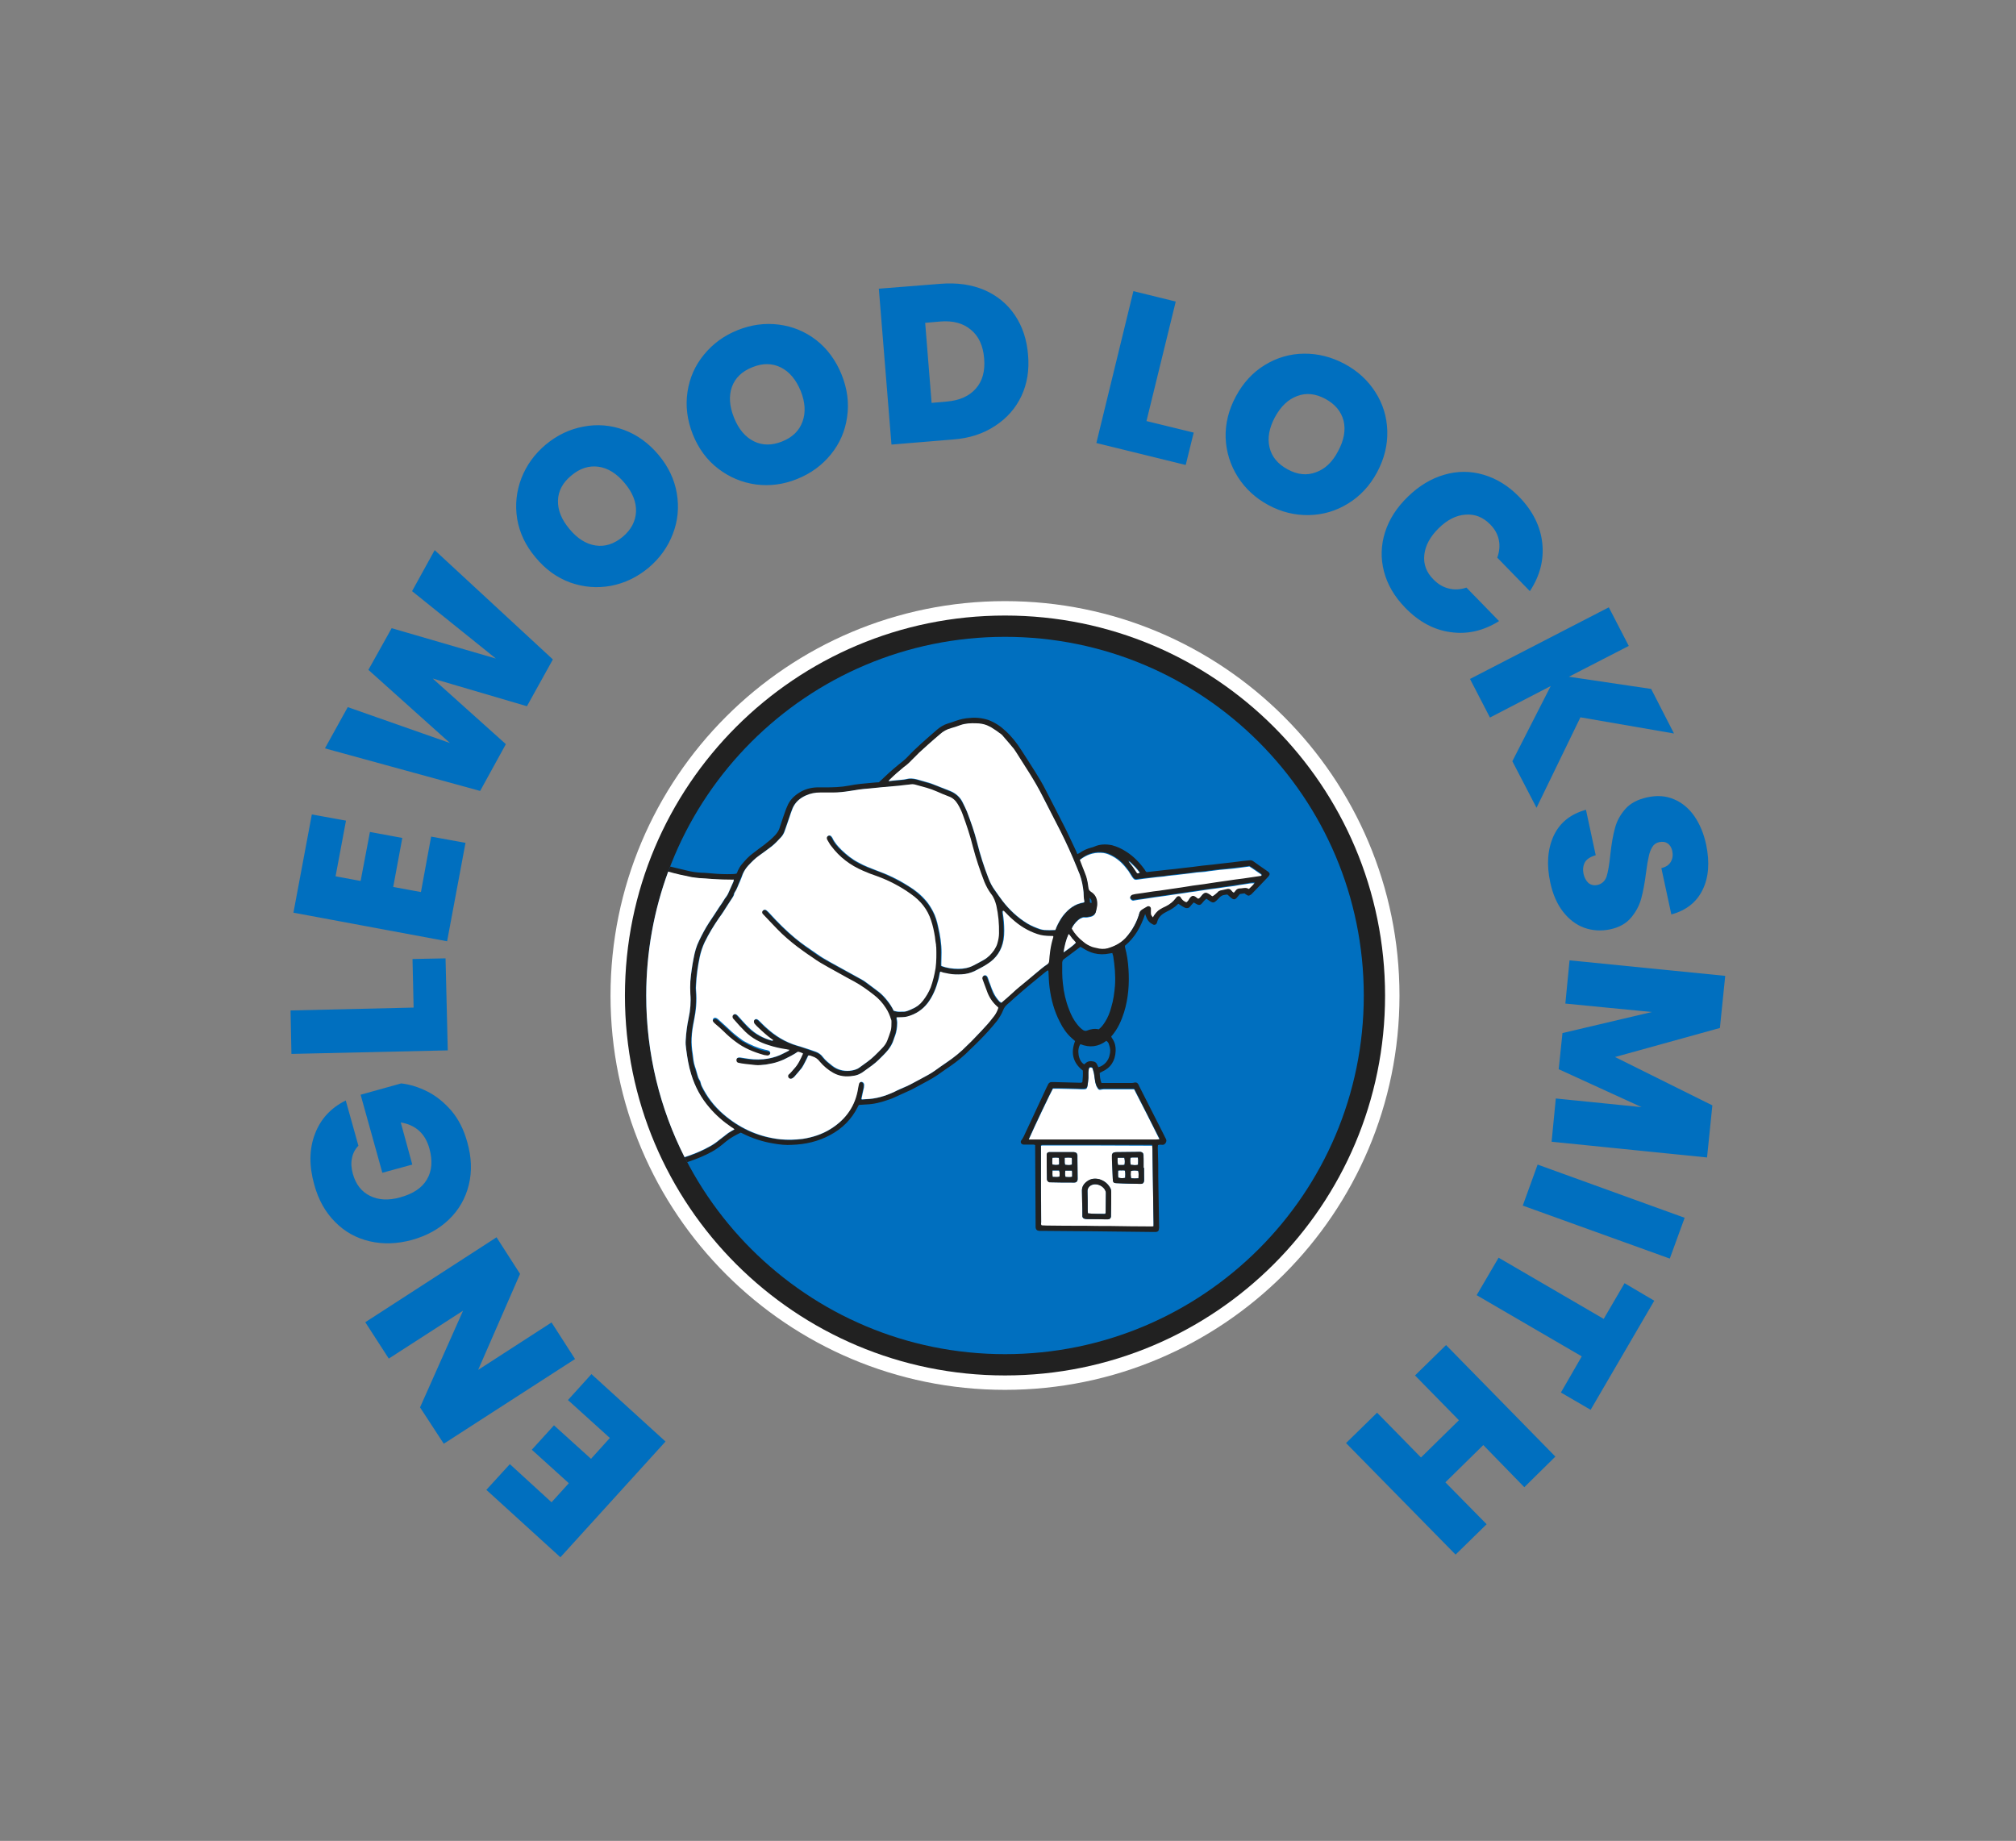
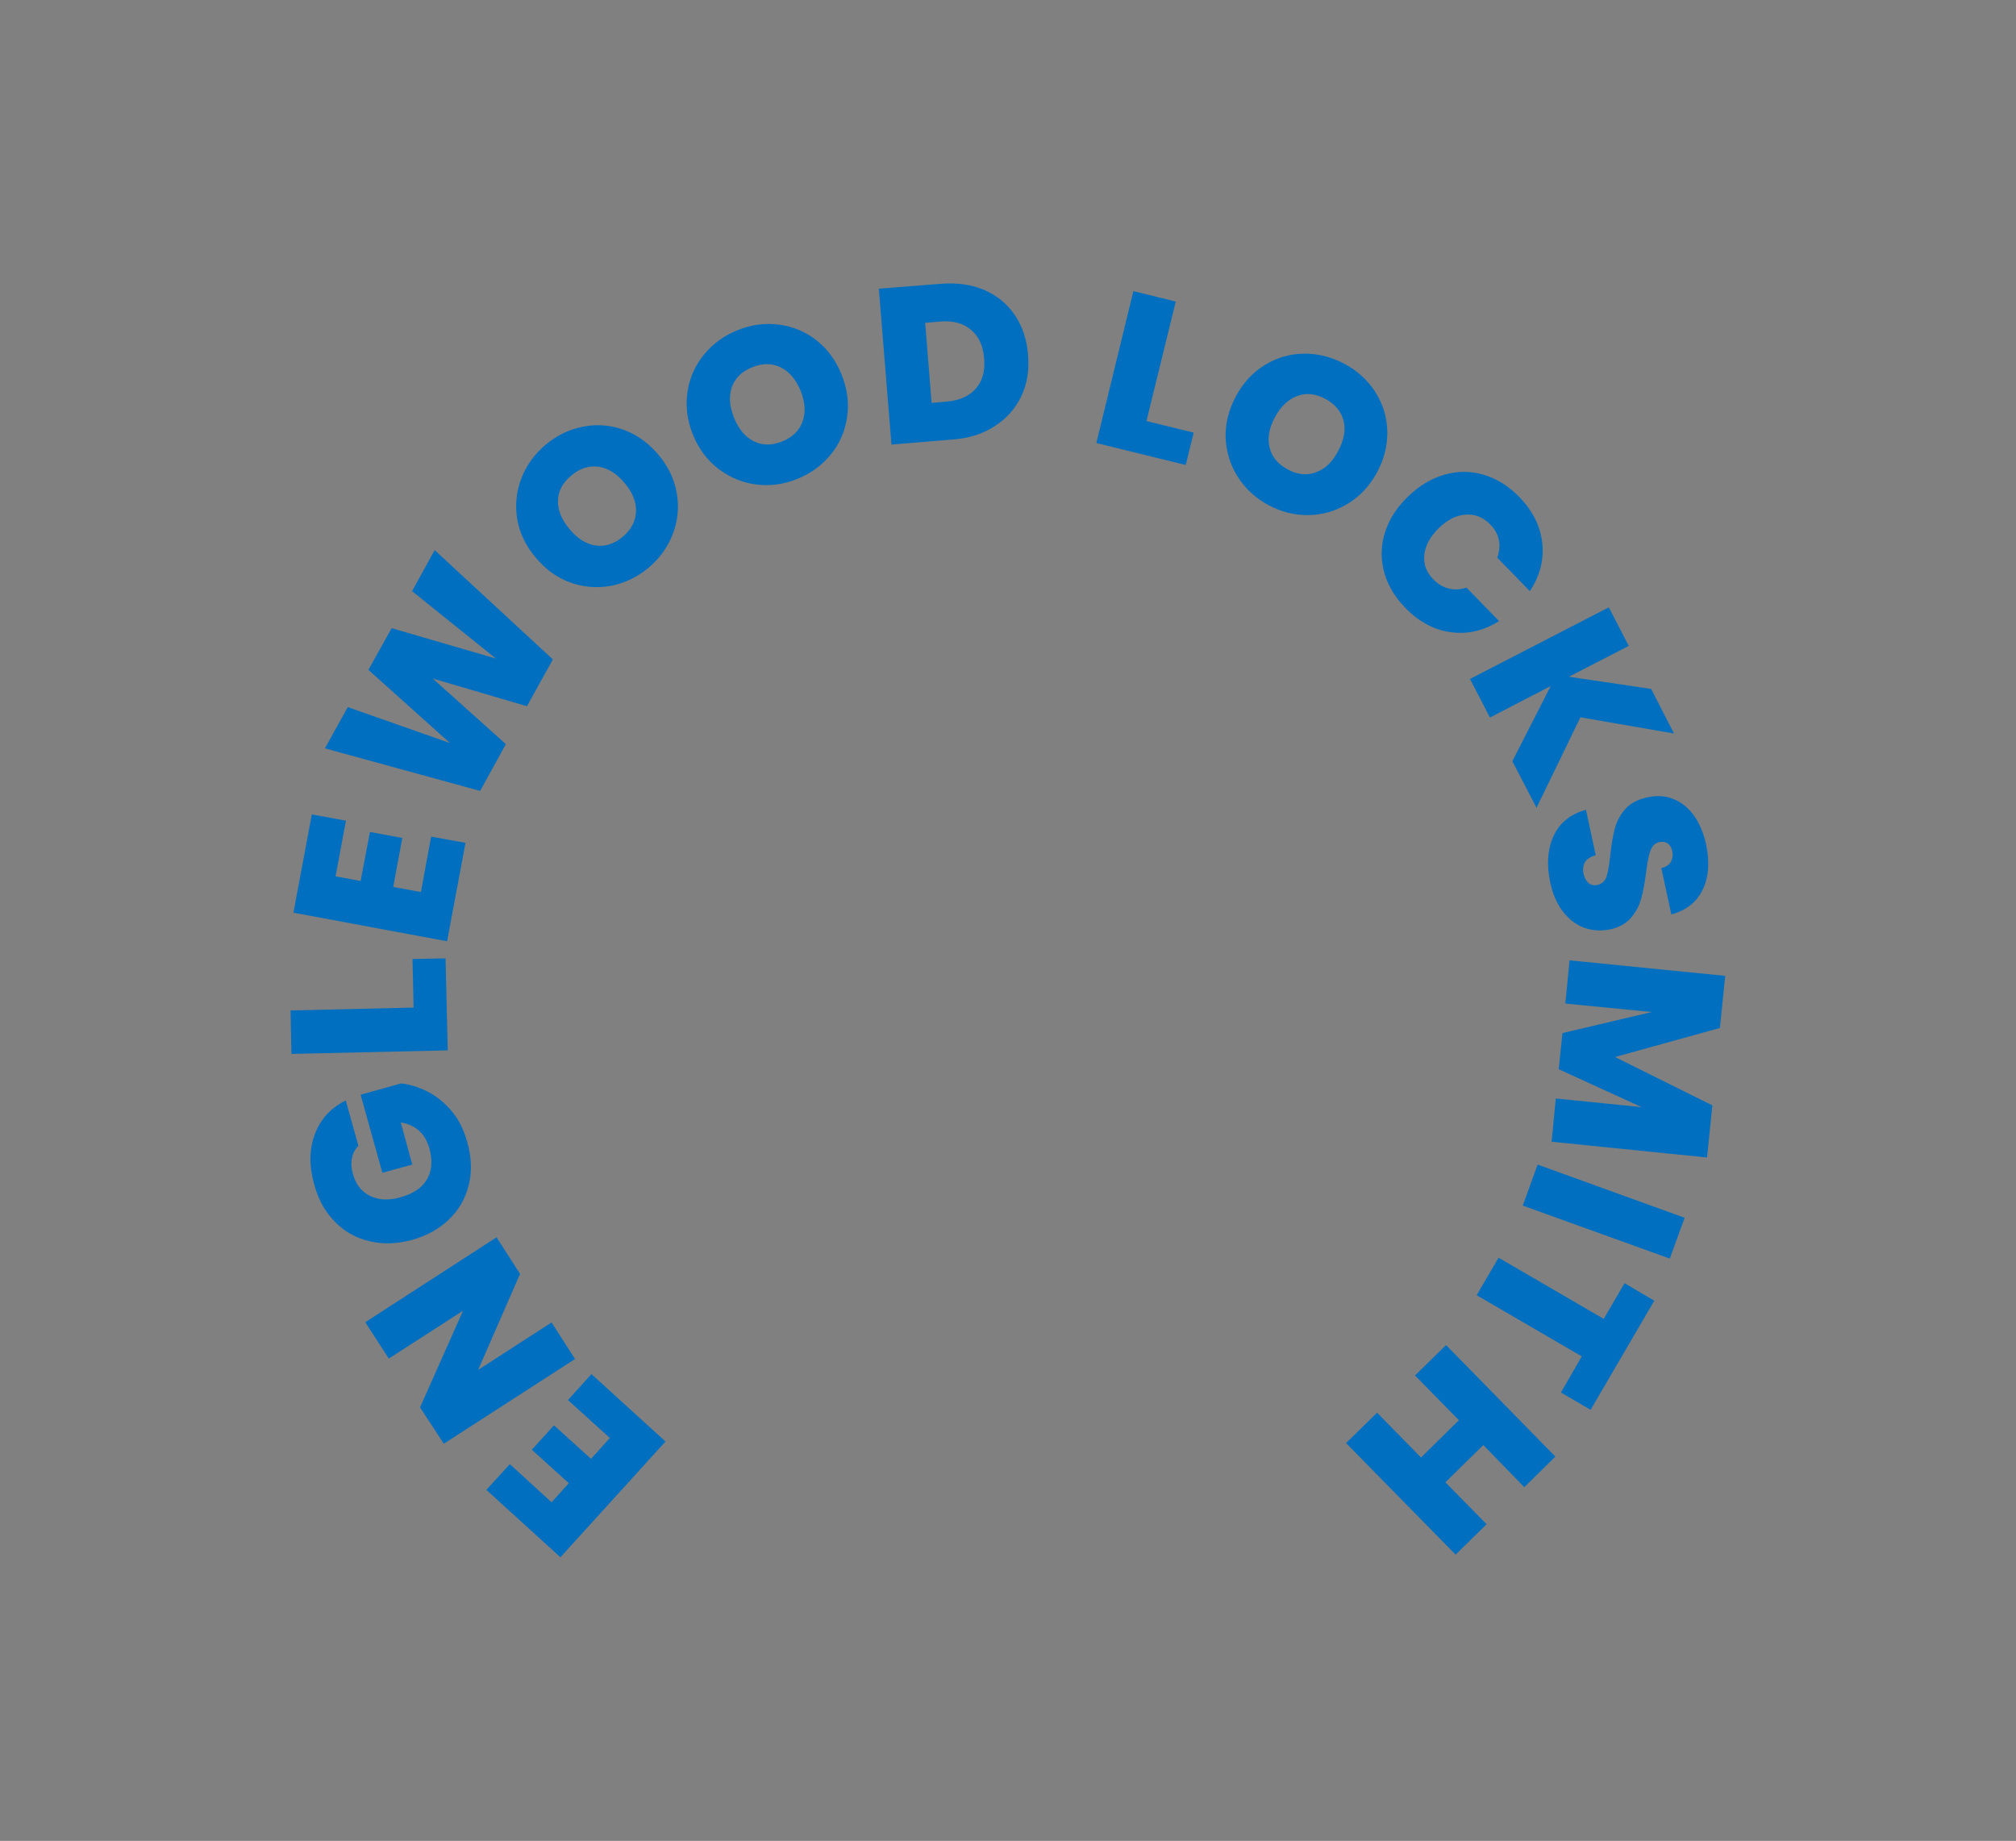
<svg xmlns="http://www.w3.org/2000/svg" viewBox="0 0 7.737 7.065">
  <rect x="0" y="0" width="7.737" height="7.065" fill="#808080" stroke="none" />
  <g transform="matrix(0.851,0,0,0.851,3.857,5.494)">
    <g transform="matrix(1,0,0,1,0,0)">
      <path d=" M -2.045 0.319 L -1.967 0.233 L -2.134 0.082 L -2.034 -0.028 L -1.867 0.123 L -1.782 0.029 L -1.971 -0.142 L -1.865 -0.259 L -1.531 0.045 L -2.005 0.567 L -2.339 0.263 L -2.233 0.147 L -2.045 0.319 M -2.293 -0.876 L -2.187 -0.711 L -2.376 -0.278 L -2.045 -0.492 L -1.939 -0.327 L -2.531 0.055 L -2.638 -0.109 L -2.444 -0.545 L -2.779 -0.329 L -2.885 -0.493 L -2.293 -0.876 M -2.916 -1.289 Q -2.939 -1.265 -2.945 -1.233 Q -2.952 -1.201 -2.941 -1.162 Q -2.921 -1.091 -2.864 -1.063 Q -2.806 -1.034 -2.728 -1.056 Q -2.64 -1.08 -2.607 -1.137 Q -2.573 -1.194 -2.596 -1.277 Q -2.624 -1.377 -2.725 -1.394 L -2.673 -1.204 L -2.808 -1.167 L -2.906 -1.519 L -2.723 -1.57 Q -2.663 -1.563 -2.604 -1.533 Q -2.545 -1.503 -2.496 -1.446 Q -2.448 -1.389 -2.425 -1.305 Q -2.396 -1.203 -2.418 -1.113 Q -2.44 -1.022 -2.507 -0.957 Q -2.574 -0.892 -2.675 -0.864 Q -2.775 -0.837 -2.865 -0.858 Q -2.956 -0.879 -3.021 -0.945 Q -3.087 -1.011 -3.115 -1.113 Q -3.151 -1.241 -3.112 -1.342 Q -3.074 -1.443 -2.973 -1.493 L -2.916 -1.289 M -2.667 -1.912 L -2.672 -2.131 L -2.523 -2.134 L -2.513 -1.719 L -3.218 -1.703 L -3.222 -1.899 L -2.667 -1.912 M -3.019 -2.504 L -2.906 -2.483 L -2.864 -2.704 L -2.718 -2.677 L -2.759 -2.456 L -2.634 -2.433 L -2.588 -2.683 L -2.433 -2.655 L -2.516 -2.211 L -3.209 -2.34 L -3.126 -2.783 L -2.972 -2.755 L -3.019 -2.504 M -2.572 -3.975 L -2.039 -3.482 L -2.156 -3.271 L -2.581 -3.396 L -2.251 -3.1 L -2.367 -2.889 L -3.067 -3.081 L -2.964 -3.267 L -2.503 -3.105 L -2.871 -3.435 L -2.766 -3.623 L -2.296 -3.486 L -2.674 -3.79 L -2.572 -3.975 M -1.777 -3.814 Q -1.871 -3.797 -1.961 -3.829 Q -2.051 -3.862 -2.117 -3.942 Q -2.184 -4.021 -2.2 -4.116 Q -2.215 -4.21 -2.181 -4.299 Q -2.147 -4.387 -2.071 -4.451 Q -1.994 -4.515 -1.901 -4.532 Q -1.808 -4.55 -1.718 -4.517 Q -1.629 -4.484 -1.562 -4.404 Q -1.496 -4.325 -1.48 -4.231 Q -1.464 -4.136 -1.498 -4.048 Q -1.532 -3.959 -1.608 -3.895 Q -1.684 -3.832 -1.777 -3.814 M -1.664 -4.149 Q -1.662 -4.214 -1.715 -4.277 Q -1.769 -4.342 -1.833 -4.351 Q -1.898 -4.36 -1.955 -4.312 Q -2.014 -4.264 -2.016 -4.199 Q -2.018 -4.134 -1.964 -4.07 Q -1.911 -4.006 -1.847 -3.996 Q -1.783 -3.986 -1.724 -4.035 Q -1.667 -4.083 -1.664 -4.149 M -1.123 -4.271 Q -1.217 -4.284 -1.293 -4.342 Q -1.369 -4.4 -1.408 -4.497 Q -1.446 -4.593 -1.432 -4.688 Q -1.418 -4.783 -1.358 -4.856 Q -1.298 -4.93 -1.206 -4.967 Q -1.114 -5.004 -1.02 -4.992 Q -0.926 -4.98 -0.851 -4.922 Q -0.776 -4.863 -0.737 -4.767 Q -0.698 -4.67 -0.712 -4.576 Q -0.725 -4.481 -0.785 -4.407 Q -0.845 -4.333 -0.937 -4.296 Q -1.028 -4.259 -1.123 -4.271 M -0.913 -4.555 Q -0.891 -4.616 -0.921 -4.692 Q -0.953 -4.77 -1.011 -4.799 Q -1.07 -4.828 -1.139 -4.8 Q -1.21 -4.772 -1.232 -4.71 Q -1.253 -4.649 -1.222 -4.572 Q -1.191 -4.495 -1.133 -4.466 Q -1.075 -4.437 -1.005 -4.465 Q -0.935 -4.493 -0.913 -4.555 M -0.093 -5.148 Q -0.006 -5.11 0.045 -5.034 Q 0.096 -4.958 0.104 -4.855 Q 0.113 -4.753 0.074 -4.67 Q 0.035 -4.587 -0.045 -4.535 Q -0.125 -4.482 -0.234 -4.474 L -0.512 -4.451 L -0.569 -5.154 L -0.291 -5.176 Q -0.18 -5.185 -0.093 -5.148 M -0.132 -4.703 Q -0.087 -4.753 -0.094 -4.839 Q -0.101 -4.926 -0.154 -4.969 Q -0.206 -5.013 -0.292 -5.006 L -0.36 -5 L -0.331 -4.639 L -0.263 -4.645 Q -0.177 -4.652 -0.132 -4.703 M 0.638 -4.557 L 0.851 -4.505 L 0.815 -4.359 L 0.412 -4.458 L 0.579 -5.143 L 0.77 -5.096 L 0.638 -4.557 M 1.05 -4.305 Q 0.999 -4.386 0.995 -4.481 Q 0.992 -4.577 1.041 -4.668 Q 1.09 -4.76 1.172 -4.81 Q 1.254 -4.86 1.348 -4.861 Q 1.443 -4.862 1.531 -4.815 Q 1.619 -4.768 1.67 -4.688 Q 1.721 -4.609 1.724 -4.513 Q 1.727 -4.418 1.678 -4.326 Q 1.629 -4.235 1.547 -4.185 Q 1.466 -4.135 1.371 -4.133 Q 1.276 -4.131 1.188 -4.178 Q 1.101 -4.225 1.05 -4.305 M 1.402 -4.326 Q 1.464 -4.348 1.502 -4.421 Q 1.542 -4.495 1.527 -4.558 Q 1.511 -4.621 1.445 -4.657 Q 1.378 -4.693 1.318 -4.67 Q 1.257 -4.648 1.217 -4.574 Q 1.178 -4.501 1.193 -4.438 Q 1.208 -4.375 1.275 -4.339 Q 1.341 -4.303 1.402 -4.326 M 1.981 -4.315 Q 2.07 -4.341 2.158 -4.315 Q 2.247 -4.289 2.319 -4.215 Q 2.411 -4.12 2.423 -4.006 Q 2.435 -3.893 2.367 -3.79 L 2.22 -3.941 Q 2.235 -3.983 2.227 -4.021 Q 2.219 -4.06 2.188 -4.091 Q 2.14 -4.14 2.077 -4.135 Q 2.014 -4.131 1.956 -4.074 Q 1.898 -4.017 1.891 -3.954 Q 1.884 -3.891 1.932 -3.843 Q 1.963 -3.811 2.001 -3.802 Q 2.039 -3.792 2.081 -3.806 L 2.228 -3.655 Q 2.123 -3.589 2.01 -3.605 Q 1.897 -3.62 1.805 -3.715 Q 1.732 -3.79 1.709 -3.879 Q 1.686 -3.968 1.714 -4.056 Q 1.742 -4.144 1.818 -4.217 Q 1.892 -4.289 1.981 -4.315 M 2.288 -3.023 L 2.461 -3.362 L 2.187 -3.22 L 2.097 -3.394 L 2.723 -3.717 L 2.813 -3.543 L 2.543 -3.404 L 2.914 -3.349 L 3.017 -3.148 L 2.595 -3.221 L 2.397 -2.813 L 2.288 -3.023 M 2.474 -2.686 Q 2.515 -2.775 2.62 -2.804 L 2.664 -2.599 Q 2.628 -2.589 2.615 -2.567 Q 2.603 -2.544 2.609 -2.515 Q 2.615 -2.489 2.631 -2.474 Q 2.648 -2.46 2.672 -2.465 Q 2.702 -2.472 2.713 -2.503 Q 2.723 -2.535 2.73 -2.603 Q 2.738 -2.676 2.751 -2.722 Q 2.763 -2.768 2.797 -2.807 Q 2.831 -2.846 2.896 -2.86 Q 2.963 -2.875 3.018 -2.851 Q 3.072 -2.828 3.109 -2.775 Q 3.146 -2.721 3.162 -2.647 Q 3.187 -2.526 3.146 -2.443 Q 3.105 -2.359 3.005 -2.332 L 2.96 -2.541 Q 2.991 -2.548 3.003 -2.57 Q 3.015 -2.591 3.009 -2.619 Q 3.004 -2.641 2.989 -2.652 Q 2.973 -2.663 2.95 -2.658 Q 2.93 -2.654 2.919 -2.636 Q 2.908 -2.618 2.903 -2.593 Q 2.897 -2.568 2.891 -2.521 Q 2.882 -2.45 2.869 -2.403 Q 2.856 -2.356 2.823 -2.317 Q 2.79 -2.278 2.73 -2.265 Q 2.668 -2.252 2.612 -2.272 Q 2.557 -2.292 2.516 -2.345 Q 2.476 -2.397 2.459 -2.476 Q 2.433 -2.596 2.474 -2.686 M 3.166 -1.236 L 2.465 -1.307 L 2.484 -1.502 L 2.871 -1.463 L 2.497 -1.634 L 2.514 -1.797 L 2.917 -1.892 L 2.527 -1.93 L 2.546 -2.125 L 3.248 -2.055 L 3.224 -1.82 L 2.751 -1.689 L 3.19 -1.471 L 3.166 -1.236 M 2.998 -0.78 L 2.335 -1.019 L 2.402 -1.204 L 3.065 -0.964 L 2.998 -0.78 M 2.641 -0.098 L 2.507 -0.176 L 2.601 -0.339 L 2.127 -0.615 L 2.226 -0.784 L 2.7 -0.508 L 2.794 -0.669 L 2.928 -0.59 L 2.641 -0.098 M 2.032 0.555 L 1.538 0.052 L 1.678 -0.085 L 1.876 0.117 L 2.047 -0.051 L 1.849 -0.253 L 1.989 -0.39 L 2.482 0.113 L 2.342 0.251 L 2.157 0.061 L 1.986 0.229 L 2.172 0.418 L 2.032 0.555" fill="#006fbf" fill-rule="nonzero" />
    </g>
    <g transform="matrix(1,0,0,1,0,0)">
      <g clip-path="url(#SvgjsClipPath11207)">
        <g clip-path="url(#SvgjsClipPath112055ae58f5d-c1ff-4445-8ff9-992031d2d8ac)">
          <path d=" M 1.779 -1.966 C 1.779 -0.984 0.982 -0.188 0 -0.188 C -0.982 -0.188 -1.779 -0.984 -1.779 -1.966 C -1.779 -2.949 -0.982 -3.745 0 -3.745 C 0.982 -3.745 1.779 -2.949 1.779 -1.966 Z" fill="#ffffff" transform="matrix(1,0,0,1,0,0)" fill-rule="nonzero" />
        </g>
        <g clip-path="url(#SvgjsClipPath112055ae58f5d-c1ff-4445-8ff9-992031d2d8ac)">
          <path d=" M 1.714 -1.966 C 1.714 -1.02 0.947 -0.253 0 -0.253 C -0.947 -0.253 -1.714 -1.02 -1.714 -1.966 C -1.714 -2.913 -0.947 -3.68 0 -3.68 C 0.947 -3.68 1.714 -2.913 1.714 -1.966 Z" fill="#212121" transform="matrix(1,0,0,1,0,0)" fill-rule="nonzero" />
        </g>
        <g clip-path="url(#SvgjsClipPath112055ae58f5d-c1ff-4445-8ff9-992031d2d8ac)">
          <path d=" M 1.618 -1.966 C 1.618 -1.073 0.893 -0.349 0 -0.349 C -0.893 -0.349 -1.618 -1.073 -1.618 -1.966 C -1.618 -2.86 -0.893 -3.584 0 -3.584 C 0.893 -3.584 1.618 -2.86 1.618 -1.966 Z" fill="#006fbf" transform="matrix(1,0,0,1,0,0)" fill-rule="nonzero" />
        </g>
        <g clip-path="url(#SvgjsClipPath112055ae58f5d-c1ff-4445-8ff9-992031d2d8ac)">
-           <path d=" M 0.39 -2.38 C 0.387 -2.381 0.385 -2.382 0.383 -2.382 C 0.383 -2.389 0.382 -2.396 0.382 -2.404 C 0.39 -2.395 0.391 -2.393 0.39 -2.38 Z" fill="#006fbf" transform="matrix(1,0,0,1,0,0)" fill-rule="nonzero" />
-         </g>
+           </g>
        <g clip-path="url(#SvgjsClipPath112055ae58f5d-c1ff-4445-8ff9-992031d2d8ac)">
          <path d=" M 1.127 -2.472 C 1.127 -2.472 1.127 -2.473 1.127 -2.473 C 1.127 -2.473 1.127 -2.473 1.127 -2.472 C 1.126 -2.472 1.127 -2.472 1.127 -2.472 Z" fill="#ffffff" transform="matrix(1,0,0,1,0,0)" fill-rule="nonzero" />
        </g>
        <g clip-path="url(#SvgjsClipPath112055ae58f5d-c1ff-4445-8ff9-992031d2d8ac)">
-           <path d=" M 0.558 -2.568 C 0.557 -2.57 0.556 -2.571 0.555 -2.572 L 0.555 -2.572 C 0.556 -2.571 0.557 -2.57 0.559 -2.569 C 0.558 -2.569 0.558 -2.569 0.558 -2.568 Z" fill="#ffffff" transform="matrix(1,0,0,1,0,0)" fill-rule="nonzero" />
-         </g>
+           </g>
        <g clip-path="url(#SvgjsClipPath112055ae58f5d-c1ff-4445-8ff9-992031d2d8ac)">
          <path d=" M 0.552 -2.575 C 0.553 -2.574 0.554 -2.573 0.555 -2.572 L 0.555 -2.572 C 0.554 -2.573 0.553 -2.574 0.552 -2.575 L 0.552 -2.575 Z" fill="#ffffff" transform="matrix(1,0,0,1,0,0)" fill-rule="nonzero" />
        </g>
        <g clip-path="url(#SvgjsClipPath112055ae58f5d-c1ff-4445-8ff9-992031d2d8ac)">
          <path d=" M 0.552 -2.575 C 0.552 -2.575 0.551 -2.576 0.551 -2.577 C 0.551 -2.577 0.552 -2.577 0.552 -2.576 C 0.552 -2.576 0.552 -2.575 0.552 -2.575 C 0.552 -2.575 0.552 -2.575 0.552 -2.575 Z" fill="#ffffff" transform="matrix(1,0,0,1,0,0)" fill-rule="nonzero" />
        </g>
        <g clip-path="url(#SvgjsClipPath112055ae58f5d-c1ff-4445-8ff9-992031d2d8ac)">
          <path d=" M 1.126 -2.472 C 1.119 -2.461 1.109 -2.452 1.099 -2.443 C 1.088 -2.449 1.085 -2.449 1.075 -2.448 C 1.068 -2.447 1.061 -2.446 1.054 -2.445 C 1.049 -2.445 1.045 -2.443 1.041 -2.438 C 1.038 -2.435 1.034 -2.431 1.031 -2.427 C 1.028 -2.428 1.026 -2.429 1.024 -2.431 C 1.022 -2.433 1.021 -2.436 1.019 -2.438 C 1.014 -2.443 1.009 -2.445 1.002 -2.444 C 0.993 -2.442 0.983 -2.44 0.974 -2.438 C 0.967 -2.437 0.961 -2.434 0.956 -2.428 C 0.95 -2.422 0.943 -2.416 0.934 -2.411 C 0.932 -2.412 0.93 -2.413 0.927 -2.415 C 0.923 -2.418 0.92 -2.421 0.916 -2.423 C 0.906 -2.429 0.899 -2.428 0.89 -2.42 C 0.887 -2.415 0.883 -2.411 0.88 -2.407 C 0.877 -2.404 0.875 -2.4 0.869 -2.4 C 0.867 -2.401 0.865 -2.403 0.863 -2.405 C 0.848 -2.416 0.841 -2.415 0.831 -2.4 C 0.827 -2.395 0.824 -2.388 0.816 -2.384 C 0.808 -2.386 0.8 -2.392 0.795 -2.4 C 0.793 -2.403 0.791 -2.406 0.788 -2.408 C 0.785 -2.412 0.779 -2.412 0.774 -2.409 C 0.773 -2.407 0.771 -2.405 0.769 -2.403 C 0.757 -2.387 0.742 -2.375 0.724 -2.366 C 0.715 -2.362 0.706 -2.357 0.698 -2.351 C 0.686 -2.344 0.677 -2.334 0.67 -2.322 C 0.669 -2.32 0.667 -2.318 0.666 -2.316 C 0.658 -2.325 0.657 -2.328 0.656 -2.336 C 0.656 -2.34 0.657 -2.344 0.657 -2.348 C 0.657 -2.351 0.657 -2.354 0.657 -2.356 C 0.655 -2.365 0.646 -2.369 0.638 -2.364 C 0.631 -2.359 0.624 -2.355 0.616 -2.35 C 0.611 -2.347 0.606 -2.342 0.605 -2.334 C 0.6 -2.315 0.592 -2.298 0.583 -2.281 C 0.572 -2.26 0.559 -2.242 0.543 -2.224 C 0.524 -2.203 0.499 -2.189 0.473 -2.18 C 0.457 -2.174 0.441 -2.172 0.424 -2.175 C 0.412 -2.177 0.401 -2.179 0.39 -2.183 C 0.376 -2.189 0.363 -2.196 0.351 -2.206 C 0.331 -2.222 0.313 -2.241 0.299 -2.265 C 0.301 -2.268 0.301 -2.271 0.303 -2.274 C 0.313 -2.29 0.324 -2.304 0.34 -2.313 C 0.346 -2.316 0.352 -2.319 0.359 -2.318 C 0.368 -2.317 0.377 -2.319 0.385 -2.321 C 0.397 -2.323 0.405 -2.33 0.409 -2.342 C 0.412 -2.355 0.415 -2.368 0.414 -2.382 C 0.413 -2.403 0.405 -2.42 0.387 -2.431 C 0.379 -2.436 0.376 -2.442 0.375 -2.45 C 0.373 -2.467 0.37 -2.484 0.365 -2.501 C 0.36 -2.515 0.353 -2.53 0.348 -2.544 C 0.344 -2.554 0.34 -2.565 0.335 -2.576 C 0.34 -2.579 0.344 -2.583 0.349 -2.586 C 0.378 -2.605 0.409 -2.613 0.444 -2.609 C 0.458 -2.607 0.472 -2.601 0.485 -2.594 C 0.515 -2.578 0.537 -2.554 0.557 -2.527 C 0.562 -2.519 0.567 -2.511 0.572 -2.503 C 0.573 -2.5 0.576 -2.498 0.578 -2.495 C 0.581 -2.49 0.586 -2.488 0.592 -2.488 C 0.612 -2.491 0.632 -2.494 0.652 -2.496 C 0.673 -2.499 0.695 -2.501 0.716 -2.503 C 0.729 -2.505 0.742 -2.507 0.755 -2.508 C 0.767 -2.509 0.779 -2.51 0.791 -2.512 C 0.805 -2.514 0.819 -2.515 0.833 -2.517 C 0.843 -2.518 0.853 -2.52 0.863 -2.521 C 0.876 -2.522 0.889 -2.523 0.902 -2.524 C 0.914 -2.526 0.925 -2.528 0.937 -2.529 C 0.947 -2.53 0.959 -2.532 0.969 -2.533 C 0.991 -2.535 1.012 -2.537 1.034 -2.539 C 1.056 -2.542 1.078 -2.545 1.102 -2.548 C 1.12 -2.537 1.137 -2.524 1.155 -2.512 C 1.155 -2.511 1.156 -2.511 1.156 -2.51 C 1.156 -2.509 1.158 -2.507 1.157 -2.507 C 1.157 -2.505 1.155 -2.503 1.153 -2.503 C 1.126 -2.499 1.1 -2.495 1.073 -2.491 C 1.048 -2.488 1.024 -2.485 1 -2.481 C 0.983 -2.479 0.967 -2.476 0.951 -2.473 C 0.933 -2.471 0.916 -2.469 0.898 -2.466 C 0.881 -2.464 0.864 -2.461 0.846 -2.458 C 0.829 -2.456 0.812 -2.453 0.795 -2.451 C 0.771 -2.448 0.746 -2.444 0.721 -2.44 C 0.703 -2.437 0.686 -2.435 0.669 -2.433 C 0.653 -2.43 0.638 -2.428 0.622 -2.426 C 0.611 -2.424 0.599 -2.422 0.587 -2.421 C 0.582 -2.42 0.578 -2.419 0.573 -2.418 C 0.571 -2.417 0.569 -2.416 0.567 -2.414 C 0.565 -2.411 0.563 -2.407 0.565 -2.403 C 0.568 -2.398 0.573 -2.394 0.578 -2.394 C 0.593 -2.397 0.608 -2.399 0.623 -2.401 C 0.64 -2.404 0.658 -2.406 0.675 -2.409 C 0.692 -2.411 0.709 -2.414 0.726 -2.416 C 0.743 -2.419 0.761 -2.421 0.779 -2.424 C 0.797 -2.426 0.815 -2.429 0.833 -2.432 C 0.849 -2.434 0.865 -2.436 0.881 -2.439 C 0.907 -2.443 0.934 -2.447 0.96 -2.45 C 0.984 -2.454 1.009 -2.457 1.033 -2.46 C 1.049 -2.463 1.065 -2.466 1.081 -2.468 C 1.097 -2.47 1.111 -2.474 1.126 -2.472 L 1.126 -2.472 Z" fill="#ffffff" transform="matrix(1,0,0,1,0,0)" fill-rule="nonzero" />
        </g>
        <g clip-path="url(#SvgjsClipPath112055ae58f5d-c1ff-4445-8ff9-992031d2d8ac)">
          <path d=" M 0.559 -2.57 C 0.561 -2.568 0.564 -2.568 0.565 -2.566 C 0.58 -2.552 0.595 -2.538 0.607 -2.521 C 0.607 -2.52 0.608 -2.518 0.608 -2.517 C 0.598 -2.513 0.596 -2.513 0.592 -2.519 C 0.582 -2.536 0.571 -2.551 0.559 -2.566 C 0.558 -2.566 0.558 -2.567 0.558 -2.568 C 0.558 -2.569 0.558 -2.569 0.559 -2.57 Z" fill="#ffffff" transform="matrix(1,0,0,1,0,0)" fill-rule="nonzero" />
        </g>
        <g clip-path="url(#SvgjsClipPath112055ae58f5d-c1ff-4445-8ff9-992031d2d8ac)">
          <path d=" M 0.664 -1.289 C 0.664 -1.282 0.665 -1.277 0.665 -1.272 C 0.666 -1.201 0.667 -1.131 0.668 -1.06 C 0.669 -1.02 0.669 -0.979 0.67 -0.939 C 0.67 -0.934 0.67 -0.928 0.67 -0.922 C 0.666 -0.922 0.663 -0.921 0.661 -0.921 C 0.598 -0.922 0.535 -0.922 0.472 -0.923 C 0.435 -0.923 0.398 -0.924 0.361 -0.924 C 0.303 -0.925 0.246 -0.925 0.188 -0.926 C 0.18 -0.926 0.173 -0.926 0.165 -0.927 C 0.161 -0.932 0.163 -0.937 0.163 -0.942 C 0.163 -0.993 0.163 -1.045 0.162 -1.097 C 0.162 -1.156 0.162 -1.214 0.162 -1.273 C 0.162 -1.278 0.162 -1.283 0.162 -1.288 C 0.164 -1.289 0.166 -1.29 0.168 -1.29 C 0.172 -1.29 0.177 -1.29 0.181 -1.29 C 0.336 -1.29 0.491 -1.29 0.645 -1.289 C 0.65 -1.289 0.656 -1.289 0.664 -1.289 Z M 0.627 -1.189 C 0.626 -1.189 0.626 -1.189 0.625 -1.189 C 0.625 -1.197 0.625 -1.206 0.625 -1.215 C 0.625 -1.225 0.625 -1.236 0.625 -1.246 C 0.625 -1.255 0.62 -1.259 0.612 -1.261 C 0.606 -1.261 0.6 -1.261 0.594 -1.261 C 0.564 -1.261 0.534 -1.26 0.504 -1.26 C 0.5 -1.26 0.498 -1.26 0.495 -1.259 C 0.488 -1.259 0.483 -1.254 0.483 -1.247 C 0.483 -1.242 0.483 -1.236 0.483 -1.231 C 0.484 -1.201 0.485 -1.171 0.486 -1.141 C 0.487 -1.123 0.49 -1.12 0.507 -1.12 C 0.541 -1.118 0.576 -1.117 0.611 -1.117 C 0.612 -1.117 0.613 -1.117 0.614 -1.117 C 0.621 -1.117 0.626 -1.121 0.627 -1.129 C 0.628 -1.131 0.628 -1.135 0.628 -1.138 C 0.627 -1.155 0.627 -1.172 0.627 -1.189 Z M 0.257 -1.26 L 0.257 -1.26 C 0.241 -1.26 0.225 -1.26 0.209 -1.26 C 0.205 -1.26 0.202 -1.26 0.199 -1.26 C 0.193 -1.259 0.189 -1.256 0.189 -1.25 C 0.188 -1.248 0.189 -1.246 0.189 -1.244 C 0.189 -1.212 0.189 -1.18 0.189 -1.148 C 0.189 -1.143 0.189 -1.139 0.19 -1.136 C 0.191 -1.13 0.195 -1.126 0.201 -1.124 C 0.203 -1.124 0.206 -1.124 0.208 -1.124 C 0.241 -1.123 0.275 -1.123 0.308 -1.123 C 0.321 -1.122 0.329 -1.126 0.328 -1.143 C 0.327 -1.174 0.327 -1.206 0.327 -1.237 C 0.327 -1.24 0.327 -1.243 0.327 -1.246 C 0.325 -1.255 0.322 -1.259 0.312 -1.26 C 0.309 -1.26 0.305 -1.26 0.302 -1.26 C 0.287 -1.26 0.272 -1.26 0.257 -1.26 Z M 0.348 -1.032 L 0.348 -1.032 C 0.349 -1.015 0.349 -0.998 0.349 -0.98 C 0.349 -0.977 0.349 -0.973 0.349 -0.97 C 0.35 -0.965 0.353 -0.961 0.359 -0.959 C 0.363 -0.958 0.368 -0.958 0.372 -0.958 C 0.4 -0.958 0.427 -0.957 0.455 -0.957 C 0.459 -0.957 0.461 -0.957 0.464 -0.957 C 0.473 -0.957 0.477 -0.962 0.478 -0.97 C 0.478 -0.972 0.478 -0.974 0.478 -0.976 C 0.478 -1.011 0.479 -1.045 0.479 -1.08 C 0.479 -1.086 0.478 -1.091 0.476 -1.096 C 0.465 -1.117 0.448 -1.131 0.426 -1.137 C 0.405 -1.143 0.385 -1.14 0.368 -1.126 C 0.355 -1.116 0.347 -1.103 0.347 -1.087 C 0.347 -1.069 0.348 -1.05 0.348 -1.032 Z M 0.68 -1.314 C 0.685 -1.314 0.69 -1.314 0.694 -1.314 C 0.694 -1.314 0.695 -1.314 0.695 -1.315 C 0.696 -1.315 0.696 -1.315 0.697 -1.317 C 0.696 -1.319 0.695 -1.322 0.693 -1.325 C 0.658 -1.395 0.623 -1.465 0.587 -1.534 C 0.586 -1.538 0.584 -1.54 0.582 -1.543 C 0.58 -1.543 0.578 -1.543 0.577 -1.543 C 0.534 -1.543 0.49 -1.543 0.447 -1.543 C 0.443 -1.543 0.44 -1.543 0.436 -1.542 C 0.425 -1.539 0.421 -1.541 0.416 -1.551 C 0.411 -1.558 0.409 -1.567 0.407 -1.575 C 0.405 -1.588 0.403 -1.602 0.401 -1.615 C 0.399 -1.622 0.397 -1.63 0.395 -1.637 C 0.394 -1.639 0.391 -1.64 0.389 -1.641 C 0.383 -1.642 0.379 -1.64 0.378 -1.634 C 0.377 -1.629 0.377 -1.624 0.376 -1.619 C 0.376 -1.61 0.376 -1.601 0.376 -1.592 C 0.375 -1.58 0.374 -1.569 0.372 -1.557 C 0.37 -1.546 0.366 -1.543 0.355 -1.543 C 0.346 -1.543 0.336 -1.543 0.327 -1.544 C 0.298 -1.545 0.27 -1.545 0.242 -1.546 C 0.233 -1.546 0.224 -1.546 0.216 -1.546 C 0.208 -1.533 0.132 -1.373 0.11 -1.323 C 0.109 -1.32 0.108 -1.318 0.106 -1.314 C 0.3 -1.314 0.49 -1.314 0.68 -1.314 Z M 0.6 -1.176 C 0.585 -1.178 0.577 -1.178 0.567 -1.175 C 0.566 -1.164 0.566 -1.154 0.569 -1.142 C 0.58 -1.141 0.59 -1.141 0.602 -1.142 C 0.602 -1.154 0.604 -1.165 0.6 -1.176 Z M 0.6 -1.203 C 0.6 -1.215 0.602 -1.225 0.599 -1.236 C 0.59 -1.236 0.582 -1.236 0.573 -1.236 C 0.571 -1.236 0.568 -1.235 0.566 -1.235 C 0.564 -1.223 0.564 -1.216 0.567 -1.203 C 0.578 -1.202 0.589 -1.2 0.6 -1.203 Z M 0.541 -1.177 C 0.533 -1.179 0.526 -1.177 0.518 -1.178 C 0.516 -1.178 0.513 -1.177 0.51 -1.177 C 0.51 -1.165 0.509 -1.155 0.511 -1.145 C 0.523 -1.142 0.528 -1.142 0.542 -1.144 C 0.543 -1.156 0.543 -1.166 0.541 -1.177 Z M 0.533 -1.202 C 0.535 -1.202 0.537 -1.203 0.539 -1.203 C 0.541 -1.215 0.541 -1.223 0.538 -1.235 C 0.533 -1.235 0.528 -1.235 0.523 -1.235 C 0.518 -1.235 0.513 -1.235 0.508 -1.235 C 0.507 -1.224 0.507 -1.214 0.51 -1.202 C 0.518 -1.202 0.526 -1.202 0.533 -1.202 Z M 0.269 -1.214 C 0.269 -1.21 0.27 -1.207 0.271 -1.203 C 0.287 -1.201 0.294 -1.201 0.302 -1.204 C 0.302 -1.209 0.302 -1.214 0.302 -1.219 C 0.302 -1.224 0.303 -1.23 0.3 -1.235 C 0.29 -1.236 0.28 -1.236 0.269 -1.235 C 0.269 -1.226 0.269 -1.22 0.269 -1.214 Z M 0.214 -1.204 C 0.224 -1.202 0.234 -1.201 0.244 -1.204 C 0.244 -1.21 0.245 -1.215 0.244 -1.22 C 0.244 -1.225 0.245 -1.23 0.242 -1.235 C 0.233 -1.236 0.224 -1.236 0.214 -1.235 C 0.213 -1.224 0.212 -1.214 0.214 -1.204 Z M 0.215 -1.148 C 0.226 -1.149 0.236 -1.145 0.246 -1.15 C 0.246 -1.159 0.248 -1.168 0.244 -1.177 C 0.234 -1.177 0.225 -1.177 0.214 -1.177 C 0.214 -1.167 0.213 -1.158 0.215 -1.148 Z M 0.278 -1.177 C 0.276 -1.177 0.274 -1.177 0.272 -1.177 C 0.27 -1.163 0.27 -1.158 0.273 -1.148 C 0.283 -1.148 0.293 -1.146 0.303 -1.149 C 0.303 -1.156 0.303 -1.163 0.303 -1.169 C 0.303 -1.171 0.302 -1.173 0.302 -1.177 C 0.293 -1.177 0.286 -1.177 0.278 -1.177 Z M 0.454 -0.988 C 0.454 -1.018 0.455 -1.047 0.455 -1.077 C 0.455 -1.08 0.454 -1.083 0.453 -1.086 C 0.445 -1.106 0.418 -1.12 0.397 -1.114 C 0.381 -1.11 0.371 -1.098 0.372 -1.083 C 0.373 -1.054 0.373 -1.026 0.373 -0.997 C 0.373 -0.993 0.374 -0.989 0.374 -0.984 C 0.4 -0.981 0.426 -0.982 0.452 -0.982 C 0.453 -0.985 0.454 -0.986 0.454 -0.988 Z" fill="#ffffff" transform="matrix(1,0,0,1,0,0)" fill-rule="nonzero" />
        </g>
        <g clip-path="url(#SvgjsClipPath112055ae58f5d-c1ff-4445-8ff9-992031d2d8ac)">
-           <path d=" M 0.426 -1.138 C 0.405 -1.143 0.385 -1.141 0.368 -1.127 C 0.355 -1.117 0.347 -1.104 0.347 -1.088 C 0.347 -1.069 0.348 -1.05 0.348 -1.032 C 0.348 -1.032 0.348 -1.032 0.348 -1.032 C 0.349 -1.015 0.349 -0.998 0.349 -0.981 C 0.349 -0.977 0.349 -0.974 0.349 -0.97 C 0.35 -0.965 0.353 -0.961 0.359 -0.96 C 0.363 -0.959 0.368 -0.958 0.372 -0.958 C 0.4 -0.958 0.428 -0.958 0.455 -0.957 C 0.459 -0.957 0.461 -0.957 0.464 -0.957 C 0.473 -0.958 0.477 -0.962 0.478 -0.97 C 0.478 -0.972 0.478 -0.974 0.478 -0.976 C 0.479 -1.011 0.479 -1.046 0.479 -1.08 C 0.479 -1.086 0.478 -1.092 0.476 -1.096 C 0.465 -1.117 0.448 -1.131 0.426 -1.138 Z M 0.454 -0.987 C 0.454 -0.986 0.453 -0.985 0.452 -0.981 C 0.426 -0.982 0.4 -0.981 0.374 -0.984 C 0.374 -0.988 0.373 -0.993 0.373 -0.997 C 0.373 -1.025 0.373 -1.054 0.372 -1.083 C 0.371 -1.097 0.381 -1.11 0.397 -1.114 C 0.418 -1.119 0.445 -1.106 0.453 -1.085 C 0.454 -1.083 0.455 -1.079 0.455 -1.077 C 0.455 -1.047 0.454 -1.017 0.454 -0.987 Z" fill="#212121" transform="matrix(1,0,0,1,0,0)" fill-rule="nonzero" />
-         </g>
+           </g>
        <g clip-path="url(#SvgjsClipPath112055ae58f5d-c1ff-4445-8ff9-992031d2d8ac)">
          <path d=" M 1.185 -2.526 C 1.162 -2.542 1.14 -2.557 1.118 -2.573 C 1.113 -2.576 1.107 -2.577 1.102 -2.576 C 1.092 -2.575 1.082 -2.574 1.072 -2.573 C 1.041 -2.569 1.011 -2.565 0.98 -2.562 C 0.95 -2.558 0.92 -2.555 0.89 -2.552 C 0.86 -2.548 0.829 -2.544 0.799 -2.541 C 0.778 -2.538 0.758 -2.536 0.737 -2.534 C 0.714 -2.531 0.69 -2.529 0.666 -2.526 C 0.657 -2.525 0.648 -2.524 0.639 -2.523 C 0.634 -2.525 0.633 -2.53 0.63 -2.534 C 0.607 -2.566 0.58 -2.594 0.547 -2.615 C 0.527 -2.628 0.506 -2.638 0.483 -2.644 C 0.455 -2.65 0.428 -2.649 0.403 -2.638 C 0.399 -2.636 0.395 -2.635 0.391 -2.634 C 0.371 -2.629 0.353 -2.621 0.336 -2.609 C 0.334 -2.608 0.332 -2.607 0.33 -2.606 C 0.329 -2.605 0.328 -2.605 0.326 -2.604 C 0.323 -2.614 0.318 -2.623 0.314 -2.632 C 0.298 -2.665 0.283 -2.699 0.266 -2.732 C 0.239 -2.786 0.211 -2.839 0.184 -2.892 C 0.169 -2.922 0.152 -2.95 0.135 -2.977 C 0.114 -3.01 0.094 -3.042 0.073 -3.074 C 0.053 -3.105 0.03 -3.135 0.002 -3.16 C -0.02 -3.181 -0.046 -3.198 -0.075 -3.209 C -0.103 -3.218 -0.131 -3.221 -0.159 -3.218 C -0.181 -3.217 -0.202 -3.212 -0.222 -3.205 C -0.234 -3.2 -0.246 -3.197 -0.258 -3.193 C -0.277 -3.187 -0.293 -3.177 -0.308 -3.164 C -0.354 -3.124 -0.401 -3.084 -0.443 -3.039 C -0.449 -3.033 -0.456 -3.027 -0.462 -3.022 C -0.49 -3 -0.516 -2.978 -0.541 -2.954 C -0.549 -2.946 -0.558 -2.938 -0.569 -2.928 C -0.577 -2.928 -0.586 -2.927 -0.597 -2.926 C -0.632 -2.923 -0.668 -2.92 -0.703 -2.913 C -0.739 -2.906 -0.776 -2.905 -0.813 -2.905 C -0.825 -2.905 -0.837 -2.905 -0.849 -2.905 C -0.876 -2.904 -0.902 -2.897 -0.925 -2.883 C -0.95 -2.868 -0.971 -2.848 -0.982 -2.82 C -0.989 -2.805 -0.994 -2.788 -1 -2.772 C -1.006 -2.754 -1.012 -2.736 -1.018 -2.718 C -1.022 -2.707 -1.029 -2.698 -1.037 -2.689 C -1.052 -2.673 -1.069 -2.659 -1.087 -2.645 C -1.103 -2.633 -1.119 -2.622 -1.135 -2.609 C -1.155 -2.595 -1.171 -2.577 -1.187 -2.558 C -1.194 -2.55 -1.2 -2.539 -1.205 -2.529 C -1.206 -2.524 -1.208 -2.52 -1.211 -2.516 C -1.217 -2.515 -1.223 -2.514 -1.229 -2.514 C -1.26 -2.513 -1.291 -2.514 -1.322 -2.517 C -1.337 -2.518 -1.351 -2.52 -1.366 -2.52 C -1.389 -2.521 -1.412 -2.524 -1.435 -2.53 C -1.46 -2.536 -1.485 -2.542 -1.51 -2.548 C -1.514 -2.539 -1.517 -2.531 -1.52 -2.523 C -1.519 -2.523 -1.518 -2.523 -1.518 -2.523 C -1.483 -2.513 -1.447 -2.505 -1.411 -2.498 C -1.4 -2.496 -1.39 -2.495 -1.379 -2.494 C -1.36 -2.493 -1.34 -2.492 -1.321 -2.49 C -1.29 -2.488 -1.258 -2.487 -1.227 -2.487 C -1.226 -2.488 -1.225 -2.487 -1.223 -2.487 C -1.224 -2.485 -1.224 -2.482 -1.224 -2.48 C -1.232 -2.462 -1.24 -2.444 -1.248 -2.426 C -1.252 -2.417 -1.258 -2.409 -1.264 -2.401 C -1.272 -2.388 -1.28 -2.375 -1.289 -2.363 C -1.304 -2.339 -1.32 -2.316 -1.335 -2.293 C -1.352 -2.267 -1.366 -2.24 -1.38 -2.211 C -1.392 -2.186 -1.399 -2.161 -1.404 -2.134 C -1.411 -2.099 -1.416 -2.064 -1.419 -2.029 C -1.42 -2.01 -1.42 -1.991 -1.419 -1.972 C -1.416 -1.935 -1.419 -1.898 -1.427 -1.862 C -1.434 -1.829 -1.438 -1.796 -1.44 -1.763 C -1.441 -1.75 -1.44 -1.737 -1.438 -1.724 C -1.433 -1.685 -1.427 -1.647 -1.415 -1.609 C -1.398 -1.553 -1.371 -1.503 -1.333 -1.459 C -1.304 -1.425 -1.271 -1.396 -1.234 -1.371 C -1.229 -1.368 -1.226 -1.366 -1.22 -1.362 C -1.231 -1.355 -1.24 -1.351 -1.249 -1.344 C -1.262 -1.334 -1.275 -1.324 -1.288 -1.314 C -1.301 -1.303 -1.314 -1.294 -1.328 -1.286 C -1.365 -1.265 -1.404 -1.249 -1.444 -1.236 C -1.441 -1.229 -1.437 -1.222 -1.433 -1.215 C -1.394 -1.228 -1.356 -1.243 -1.32 -1.263 C -1.297 -1.276 -1.277 -1.292 -1.257 -1.309 C -1.237 -1.325 -1.215 -1.337 -1.192 -1.348 C -1.189 -1.347 -1.186 -1.346 -1.183 -1.344 C -1.139 -1.322 -1.093 -1.307 -1.044 -1.299 C -1.016 -1.294 -0.988 -1.291 -0.96 -1.293 C -0.9 -1.295 -0.843 -1.308 -0.789 -1.337 C -0.734 -1.366 -0.692 -1.408 -0.664 -1.464 C -0.663 -1.467 -0.661 -1.469 -0.659 -1.473 C -0.649 -1.473 -0.638 -1.475 -0.628 -1.475 C -0.592 -1.476 -0.557 -1.485 -0.524 -1.497 C -0.518 -1.499 -0.511 -1.501 -0.505 -1.504 C -0.483 -1.514 -0.461 -1.524 -0.439 -1.534 C -0.43 -1.538 -0.421 -1.542 -0.412 -1.547 C -0.391 -1.558 -0.37 -1.57 -0.349 -1.581 C -0.334 -1.589 -0.319 -1.598 -0.304 -1.608 C -0.286 -1.621 -0.267 -1.634 -0.248 -1.647 C -0.216 -1.669 -0.185 -1.694 -0.158 -1.722 C -0.143 -1.736 -0.129 -1.75 -0.115 -1.764 C -0.087 -1.792 -0.061 -1.821 -0.036 -1.852 C -0.025 -1.867 -0.015 -1.883 -0.008 -1.901 C -0.004 -1.912 0.003 -1.92 0.012 -1.928 C 0.027 -1.94 0.04 -1.954 0.055 -1.966 C 0.073 -1.982 0.092 -1.998 0.111 -2.014 C 0.133 -2.032 0.156 -2.051 0.178 -2.069 C 0.183 -2.073 0.188 -2.077 0.193 -2.08 C 0.196 -2.078 0.196 -2.076 0.196 -2.074 C 0.197 -2.05 0.198 -2.026 0.201 -2.002 C 0.208 -1.948 0.222 -1.896 0.247 -1.848 C 0.26 -1.821 0.277 -1.796 0.299 -1.776 C 0.305 -1.771 0.31 -1.766 0.316 -1.761 C 0.296 -1.709 0.305 -1.664 0.351 -1.628 C 0.352 -1.611 0.351 -1.593 0.349 -1.576 C 0.345 -1.572 0.341 -1.573 0.337 -1.573 C 0.299 -1.574 0.261 -1.575 0.224 -1.576 C 0.219 -1.576 0.214 -1.576 0.209 -1.576 C 0.203 -1.576 0.198 -1.572 0.195 -1.567 C 0.193 -1.563 0.192 -1.559 0.189 -1.555 C 0.154 -1.481 0.12 -1.406 0.085 -1.332 C 0.081 -1.326 0.079 -1.319 0.074 -1.314 C 0.067 -1.305 0.073 -1.295 0.084 -1.294 C 0.096 -1.294 0.108 -1.294 0.12 -1.294 C 0.125 -1.294 0.13 -1.295 0.136 -1.292 C 0.136 -1.287 0.136 -1.282 0.136 -1.278 C 0.137 -1.164 0.137 -1.05 0.138 -0.936 C 0.138 -0.931 0.138 -0.926 0.138 -0.921 C 0.139 -0.911 0.144 -0.906 0.154 -0.905 C 0.159 -0.905 0.164 -0.905 0.169 -0.905 C 0.248 -0.904 0.328 -0.904 0.408 -0.903 C 0.495 -0.902 0.582 -0.901 0.669 -0.9 C 0.673 -0.9 0.678 -0.9 0.681 -0.9 C 0.689 -0.901 0.694 -0.905 0.694 -0.913 C 0.695 -0.916 0.695 -0.92 0.695 -0.923 C 0.694 -0.98 0.693 -1.038 0.692 -1.095 C 0.691 -1.133 0.691 -1.17 0.691 -1.207 C 0.69 -1.232 0.69 -1.257 0.689 -1.281 C 0.689 -1.285 0.69 -1.288 0.69 -1.292 C 0.697 -1.294 0.703 -1.294 0.71 -1.293 C 0.722 -1.292 0.732 -1.309 0.726 -1.319 C 0.722 -1.326 0.719 -1.333 0.716 -1.339 C 0.679 -1.412 0.642 -1.485 0.605 -1.558 C 0.604 -1.561 0.602 -1.565 0.6 -1.568 C 0.596 -1.573 0.592 -1.575 0.585 -1.574 C 0.581 -1.573 0.577 -1.572 0.572 -1.572 C 0.529 -1.572 0.486 -1.572 0.443 -1.572 C 0.441 -1.572 0.439 -1.572 0.435 -1.572 C 0.429 -1.586 0.428 -1.601 0.427 -1.617 C 0.431 -1.619 0.433 -1.62 0.436 -1.622 C 0.477 -1.64 0.497 -1.672 0.499 -1.716 C 0.5 -1.735 0.496 -1.753 0.486 -1.769 C 0.483 -1.773 0.481 -1.777 0.479 -1.781 C 0.481 -1.783 0.481 -1.785 0.483 -1.786 C 0.509 -1.817 0.525 -1.853 0.537 -1.891 C 0.547 -1.923 0.553 -1.956 0.556 -1.989 C 0.559 -2.021 0.559 -2.052 0.557 -2.084 C 0.555 -2.118 0.55 -2.152 0.541 -2.185 C 0.541 -2.187 0.541 -2.188 0.541 -2.191 C 0.586 -2.228 0.613 -2.277 0.632 -2.334 C 0.634 -2.328 0.635 -2.325 0.637 -2.321 C 0.64 -2.312 0.645 -2.304 0.652 -2.297 C 0.656 -2.293 0.662 -2.29 0.667 -2.287 C 0.674 -2.283 0.682 -2.286 0.685 -2.294 C 0.685 -2.295 0.685 -2.296 0.686 -2.297 C 0.691 -2.317 0.704 -2.331 0.721 -2.34 C 0.725 -2.342 0.729 -2.344 0.732 -2.346 C 0.749 -2.354 0.765 -2.364 0.778 -2.377 C 0.779 -2.378 0.78 -2.379 0.782 -2.38 C 0.788 -2.376 0.793 -2.373 0.799 -2.369 C 0.803 -2.367 0.807 -2.364 0.812 -2.362 C 0.821 -2.359 0.829 -2.36 0.835 -2.368 C 0.84 -2.374 0.845 -2.38 0.851 -2.386 C 0.857 -2.383 0.861 -2.38 0.867 -2.377 C 0.876 -2.373 0.883 -2.375 0.889 -2.383 C 0.895 -2.391 0.901 -2.397 0.908 -2.403 C 0.915 -2.398 0.921 -2.394 0.927 -2.39 C 0.938 -2.384 0.943 -2.385 0.952 -2.393 C 0.957 -2.398 0.963 -2.403 0.968 -2.409 C 0.974 -2.415 0.981 -2.419 0.989 -2.42 C 0.994 -2.42 0.998 -2.423 1.004 -2.421 C 1.01 -2.416 1.015 -2.41 1.022 -2.405 C 1.031 -2.398 1.038 -2.399 1.045 -2.407 C 1.05 -2.413 1.054 -2.418 1.059 -2.424 C 1.066 -2.425 1.073 -2.426 1.08 -2.427 C 1.084 -2.424 1.088 -2.421 1.092 -2.419 C 1.096 -2.416 1.1 -2.416 1.105 -2.419 C 1.109 -2.421 1.113 -2.424 1.116 -2.428 C 1.14 -2.452 1.163 -2.477 1.186 -2.501 C 1.196 -2.512 1.196 -2.518 1.185 -2.526 Z M 0.551 -2.58 C 0.552 -2.579 0.552 -2.579 0.552 -2.578 C 0.553 -2.578 0.554 -2.577 0.555 -2.575 C 0.556 -2.575 0.558 -2.574 0.559 -2.573 C 0.561 -2.572 0.564 -2.571 0.565 -2.57 C 0.58 -2.556 0.595 -2.541 0.607 -2.524 C 0.608 -2.523 0.608 -2.522 0.608 -2.52 C 0.598 -2.516 0.596 -2.516 0.592 -2.523 C 0.582 -2.539 0.571 -2.554 0.559 -2.569 C 0.558 -2.57 0.558 -2.571 0.558 -2.572 C 0.557 -2.573 0.556 -2.574 0.555 -2.575 C 0.554 -2.576 0.553 -2.577 0.552 -2.578 C 0.551 -2.579 0.551 -2.58 0.55 -2.58 C 0.551 -2.58 0.551 -2.58 0.551 -2.58 Z M 0.214 -2.225 C 0.209 -2.206 0.204 -2.188 0.202 -2.168 C 0.2 -2.152 0.198 -2.136 0.196 -2.12 C 0.196 -2.113 0.194 -2.109 0.188 -2.105 C 0.17 -2.093 0.153 -2.079 0.136 -2.064 C 0.112 -2.044 0.087 -2.025 0.063 -2.005 C 0.052 -1.995 0.04 -1.985 0.029 -1.975 C 0.014 -1.96 -0.002 -1.947 -0.019 -1.932 C -0.022 -1.935 -0.025 -1.936 -0.027 -1.939 C -0.039 -1.951 -0.048 -1.964 -0.055 -1.979 C -0.06 -1.99 -0.064 -2.002 -0.068 -2.014 C -0.072 -2.023 -0.075 -2.032 -0.079 -2.042 C -0.08 -2.045 -0.081 -2.048 -0.082 -2.05 C -0.086 -2.055 -0.092 -2.058 -0.096 -2.055 C -0.102 -2.053 -0.106 -2.047 -0.104 -2.041 C -0.104 -2.04 -0.103 -2.039 -0.103 -2.038 C -0.095 -2.017 -0.088 -1.996 -0.08 -1.976 C -0.07 -1.952 -0.056 -1.931 -0.036 -1.914 C -0.035 -1.913 -0.034 -1.911 -0.032 -1.91 C -0.036 -1.897 -0.042 -1.885 -0.05 -1.874 C -0.06 -1.861 -0.07 -1.848 -0.08 -1.836 C -0.099 -1.815 -0.118 -1.795 -0.138 -1.774 C -0.15 -1.762 -0.162 -1.751 -0.173 -1.739 C -0.201 -1.711 -0.232 -1.686 -0.265 -1.663 C -0.283 -1.651 -0.302 -1.638 -0.32 -1.625 C -0.338 -1.612 -0.358 -1.602 -0.377 -1.592 C -0.391 -1.585 -0.405 -1.577 -0.418 -1.57 C -0.436 -1.56 -0.455 -1.551 -0.474 -1.543 C -0.484 -1.539 -0.493 -1.535 -0.502 -1.531 C -0.543 -1.511 -0.586 -1.499 -0.631 -1.498 C -0.637 -1.497 -0.642 -1.497 -0.647 -1.497 C -0.65 -1.499 -0.649 -1.501 -0.649 -1.504 C -0.645 -1.519 -0.642 -1.534 -0.639 -1.549 C -0.638 -1.553 -0.638 -1.557 -0.638 -1.561 C -0.638 -1.569 -0.642 -1.575 -0.649 -1.576 C -0.655 -1.577 -0.661 -1.571 -0.662 -1.564 C -0.663 -1.559 -0.663 -1.554 -0.664 -1.549 C -0.676 -1.468 -0.719 -1.406 -0.788 -1.363 C -0.827 -1.339 -0.869 -1.326 -0.914 -1.319 C -0.948 -1.314 -0.982 -1.313 -1.015 -1.317 C -1.106 -1.327 -1.186 -1.361 -1.257 -1.418 C -1.3 -1.452 -1.335 -1.492 -1.361 -1.54 C -1.366 -1.55 -1.372 -1.56 -1.374 -1.571 C -1.375 -1.575 -1.377 -1.579 -1.379 -1.583 C -1.384 -1.59 -1.386 -1.597 -1.388 -1.604 C -1.392 -1.618 -1.396 -1.631 -1.4 -1.644 C -1.407 -1.663 -1.408 -1.682 -1.411 -1.701 C -1.415 -1.725 -1.416 -1.749 -1.415 -1.773 C -1.414 -1.8 -1.41 -1.827 -1.404 -1.854 C -1.395 -1.897 -1.392 -1.942 -1.395 -1.986 C -1.396 -1.995 -1.396 -2.004 -1.395 -2.013 C -1.393 -2.056 -1.387 -2.098 -1.378 -2.14 C -1.373 -2.163 -1.366 -2.185 -1.356 -2.206 C -1.337 -2.245 -1.315 -2.28 -1.291 -2.315 C -1.285 -2.324 -1.278 -2.333 -1.272 -2.343 C -1.259 -2.363 -1.246 -2.384 -1.232 -2.405 C -1.228 -2.411 -1.224 -2.417 -1.224 -2.424 C -1.224 -2.426 -1.222 -2.428 -1.221 -2.43 C -1.21 -2.445 -1.205 -2.463 -1.198 -2.48 C -1.193 -2.491 -1.189 -2.502 -1.184 -2.514 C -1.178 -2.527 -1.17 -2.539 -1.161 -2.55 C -1.145 -2.567 -1.129 -2.583 -1.111 -2.596 C -1.092 -2.61 -1.073 -2.624 -1.055 -2.638 C -1.039 -2.65 -1.026 -2.664 -1.013 -2.678 C -1.006 -2.686 -1 -2.694 -0.997 -2.704 C -0.989 -2.725 -0.982 -2.745 -0.975 -2.766 C -0.97 -2.781 -0.965 -2.796 -0.959 -2.811 C -0.947 -2.837 -0.927 -2.855 -0.902 -2.867 C -0.881 -2.876 -0.859 -2.881 -0.836 -2.881 C -0.817 -2.881 -0.798 -2.881 -0.778 -2.881 C -0.752 -2.88 -0.727 -2.884 -0.702 -2.888 C -0.673 -2.893 -0.644 -2.897 -0.615 -2.899 C -0.577 -2.903 -0.538 -2.906 -0.499 -2.91 C -0.487 -2.911 -0.474 -2.912 -0.462 -2.913 C -0.452 -2.914 -0.443 -2.915 -0.433 -2.917 C -0.424 -2.918 -0.414 -2.918 -0.405 -2.916 C -0.373 -2.906 -0.34 -2.899 -0.309 -2.885 C -0.291 -2.877 -0.274 -2.87 -0.256 -2.863 C -0.238 -2.857 -0.226 -2.845 -0.216 -2.83 C -0.207 -2.813 -0.199 -2.797 -0.192 -2.779 C -0.175 -2.733 -0.159 -2.686 -0.147 -2.637 C -0.133 -2.582 -0.116 -2.53 -0.095 -2.478 C -0.087 -2.458 -0.078 -2.44 -0.065 -2.424 C -0.053 -2.408 -0.046 -2.39 -0.042 -2.37 C -0.033 -2.329 -0.029 -2.288 -0.029 -2.246 C -0.03 -2.231 -0.033 -2.216 -0.036 -2.201 C -0.039 -2.19 -0.045 -2.18 -0.052 -2.17 C -0.064 -2.152 -0.079 -2.136 -0.098 -2.125 C -0.114 -2.117 -0.129 -2.108 -0.145 -2.101 C -0.166 -2.09 -0.188 -2.085 -0.212 -2.085 C -0.238 -2.085 -0.264 -2.089 -0.289 -2.099 C -0.289 -2.102 -0.29 -2.105 -0.29 -2.109 C -0.289 -2.126 -0.289 -2.142 -0.289 -2.159 C -0.288 -2.198 -0.295 -2.236 -0.303 -2.274 C -0.308 -2.299 -0.315 -2.323 -0.327 -2.346 C -0.336 -2.362 -0.346 -2.378 -0.359 -2.393 C -0.382 -2.419 -0.408 -2.441 -0.437 -2.459 C -0.483 -2.487 -0.531 -2.511 -0.581 -2.529 C -0.609 -2.539 -0.636 -2.55 -0.663 -2.564 C -0.692 -2.58 -0.717 -2.6 -0.741 -2.623 C -0.757 -2.638 -0.771 -2.655 -0.781 -2.676 C -0.782 -2.678 -0.784 -2.681 -0.786 -2.683 C -0.789 -2.687 -0.795 -2.688 -0.799 -2.686 C -0.804 -2.683 -0.807 -2.678 -0.806 -2.672 C -0.805 -2.67 -0.804 -2.668 -0.803 -2.666 C -0.798 -2.657 -0.793 -2.648 -0.787 -2.639 C -0.749 -2.589 -0.7 -2.553 -0.643 -2.528 C -0.622 -2.519 -0.602 -2.511 -0.581 -2.503 C -0.526 -2.483 -0.474 -2.456 -0.426 -2.422 C -0.383 -2.392 -0.352 -2.353 -0.335 -2.303 C -0.327 -2.279 -0.323 -2.254 -0.319 -2.229 C -0.317 -2.217 -0.316 -2.205 -0.314 -2.193 C -0.313 -2.19 -0.313 -2.186 -0.313 -2.183 C -0.312 -2.151 -0.312 -2.12 -0.316 -2.089 C -0.32 -2.059 -0.327 -2.03 -0.338 -2.001 C -0.346 -1.979 -0.358 -1.96 -0.373 -1.942 C -0.385 -1.925 -0.402 -1.912 -0.421 -1.904 C -0.427 -1.902 -0.432 -1.899 -0.438 -1.897 C -0.446 -1.894 -0.455 -1.892 -0.464 -1.892 C -0.472 -1.892 -0.479 -1.892 -0.486 -1.892 C -0.491 -1.893 -0.496 -1.895 -0.502 -1.896 C -0.51 -1.913 -0.52 -1.928 -0.533 -1.943 C -0.544 -1.957 -0.556 -1.97 -0.57 -1.981 C -0.59 -1.996 -0.61 -2.011 -0.63 -2.026 C -0.636 -2.03 -0.642 -2.033 -0.647 -2.037 C -0.695 -2.063 -0.744 -2.09 -0.793 -2.117 C -0.813 -2.128 -0.832 -2.139 -0.851 -2.152 C -0.884 -2.175 -0.917 -2.198 -0.948 -2.224 C -0.99 -2.258 -1.028 -2.297 -1.065 -2.337 C -1.069 -2.342 -1.073 -2.346 -1.078 -2.35 C -1.084 -2.354 -1.09 -2.352 -1.095 -2.348 C -1.098 -2.343 -1.099 -2.338 -1.096 -2.334 C -1.095 -2.332 -1.094 -2.331 -1.093 -2.33 C -1.065 -2.301 -1.037 -2.272 -1.008 -2.244 C -0.979 -2.215 -0.946 -2.19 -0.912 -2.166 C -0.899 -2.156 -0.885 -2.146 -0.871 -2.136 C -0.848 -2.12 -0.824 -2.106 -0.8 -2.093 C -0.76 -2.071 -0.721 -2.049 -0.682 -2.028 C -0.65 -2.011 -0.621 -1.99 -0.593 -1.968 C -0.572 -1.952 -0.555 -1.932 -0.54 -1.91 C -0.53 -1.894 -0.522 -1.876 -0.516 -1.858 C -0.515 -1.854 -0.514 -1.85 -0.514 -1.846 C -0.514 -1.833 -0.514 -1.82 -0.518 -1.807 C -0.523 -1.792 -0.528 -1.777 -0.534 -1.762 C -0.539 -1.748 -0.548 -1.737 -0.557 -1.727 C -0.568 -1.715 -0.579 -1.704 -0.59 -1.693 C -0.611 -1.673 -0.635 -1.657 -0.658 -1.64 C -0.672 -1.63 -0.687 -1.627 -0.703 -1.626 C -0.732 -1.623 -0.758 -1.63 -0.781 -1.648 C -0.796 -1.66 -0.811 -1.672 -0.823 -1.687 C -0.831 -1.699 -0.842 -1.707 -0.856 -1.711 C -0.875 -1.718 -0.895 -1.725 -0.915 -1.732 C -0.923 -1.734 -0.931 -1.736 -0.938 -1.739 C -0.992 -1.755 -1.039 -1.783 -1.08 -1.821 C -1.09 -1.83 -1.1 -1.84 -1.11 -1.85 C -1.113 -1.853 -1.116 -1.856 -1.119 -1.857 C -1.127 -1.861 -1.136 -1.855 -1.135 -1.846 C -1.134 -1.843 -1.133 -1.84 -1.131 -1.838 C -1.129 -1.834 -1.126 -1.831 -1.123 -1.829 C -1.1 -1.806 -1.077 -1.785 -1.051 -1.766 C -1.05 -1.766 -1.048 -1.765 -1.048 -1.764 C -1.049 -1.76 -1.052 -1.762 -1.053 -1.762 C -1.093 -1.773 -1.129 -1.792 -1.159 -1.821 C -1.174 -1.837 -1.189 -1.854 -1.204 -1.87 C -1.206 -1.872 -1.208 -1.875 -1.211 -1.878 C -1.216 -1.882 -1.222 -1.882 -1.227 -1.879 C -1.232 -1.875 -1.233 -1.868 -1.229 -1.863 C -1.228 -1.86 -1.226 -1.857 -1.224 -1.855 C -1.207 -1.837 -1.191 -1.819 -1.173 -1.801 C -1.144 -1.773 -1.109 -1.753 -1.07 -1.741 C -1.043 -1.733 -1.015 -1.727 -0.987 -1.723 C -0.983 -1.722 -0.98 -1.721 -0.976 -1.72 C -0.975 -1.716 -0.979 -1.716 -0.98 -1.715 C -0.987 -1.711 -0.994 -1.708 -1 -1.704 C -1.022 -1.692 -1.046 -1.685 -1.07 -1.681 C -1.1 -1.675 -1.129 -1.675 -1.159 -1.679 C -1.172 -1.681 -1.185 -1.683 -1.198 -1.685 C -1.207 -1.687 -1.214 -1.681 -1.214 -1.672 C -1.213 -1.667 -1.21 -1.663 -1.205 -1.662 C -1.195 -1.66 -1.185 -1.658 -1.175 -1.656 C -1.16 -1.654 -1.144 -1.653 -1.128 -1.651 C -1.113 -1.65 -1.097 -1.652 -1.082 -1.654 C -1.071 -1.655 -1.06 -1.657 -1.049 -1.66 C -1.032 -1.663 -1.015 -1.669 -0.999 -1.677 C -0.978 -1.687 -0.957 -1.698 -0.937 -1.711 C -0.929 -1.711 -0.921 -1.708 -0.915 -1.705 C -0.914 -1.704 -0.914 -1.703 -0.914 -1.702 C -0.924 -1.678 -0.935 -1.654 -0.954 -1.634 C -0.962 -1.626 -0.968 -1.617 -0.977 -1.61 C -0.981 -1.606 -0.981 -1.599 -0.978 -1.595 C -0.975 -1.59 -0.969 -1.588 -0.964 -1.591 C -0.96 -1.593 -0.955 -1.595 -0.953 -1.598 C -0.941 -1.612 -0.929 -1.625 -0.919 -1.639 C -0.912 -1.648 -0.908 -1.658 -0.902 -1.668 C -0.898 -1.676 -0.894 -1.686 -0.889 -1.695 C -0.882 -1.696 -0.877 -1.692 -0.871 -1.691 C -0.858 -1.686 -0.846 -1.678 -0.837 -1.667 C -0.821 -1.646 -0.8 -1.63 -0.778 -1.617 C -0.75 -1.6 -0.72 -1.598 -0.688 -1.602 C -0.669 -1.605 -0.651 -1.613 -0.635 -1.625 C -0.613 -1.642 -0.59 -1.657 -0.571 -1.676 C -0.557 -1.69 -0.542 -1.704 -0.529 -1.72 C -0.519 -1.734 -0.51 -1.749 -0.504 -1.766 C -0.502 -1.772 -0.5 -1.778 -0.498 -1.784 C -0.491 -1.802 -0.489 -1.821 -0.488 -1.839 C -0.488 -1.848 -0.49 -1.857 -0.491 -1.866 C -0.482 -1.868 -0.473 -1.867 -0.464 -1.867 C -0.457 -1.868 -0.449 -1.868 -0.443 -1.87 C -0.405 -1.881 -0.374 -1.9 -0.35 -1.932 C -0.326 -1.964 -0.312 -1.999 -0.302 -2.037 C -0.3 -2.046 -0.298 -2.056 -0.296 -2.066 C -0.296 -2.068 -0.295 -2.07 -0.294 -2.073 C -0.29 -2.071 -0.285 -2.07 -0.281 -2.069 C -0.273 -2.067 -0.265 -2.065 -0.256 -2.063 C -0.237 -2.059 -0.217 -2.06 -0.197 -2.061 C -0.178 -2.062 -0.159 -2.066 -0.141 -2.075 C -0.121 -2.085 -0.1 -2.095 -0.081 -2.107 C -0.041 -2.133 -0.016 -2.169 -0.009 -2.217 C -0.005 -2.245 -0.006 -2.271 -0.008 -2.299 C -0.009 -2.312 -0.011 -2.325 -0.012 -2.338 C -0.013 -2.341 -0.013 -2.344 -0.013 -2.347 C -0.009 -2.348 -0.008 -2.346 -0.006 -2.344 C 0.006 -2.332 0.018 -2.32 0.031 -2.308 C 0.064 -2.279 0.101 -2.257 0.142 -2.242 C 0.163 -2.235 0.183 -2.234 0.205 -2.234 C 0.208 -2.234 0.211 -2.234 0.213 -2.234 C 0.216 -2.231 0.215 -2.228 0.214 -2.225 Z M 0.232 -2.273 C 0.23 -2.269 0.229 -2.265 0.226 -2.261 C 0.21 -2.26 0.193 -2.259 0.176 -2.261 C 0.17 -2.261 0.164 -2.262 0.157 -2.264 C 0.137 -2.271 0.118 -2.279 0.1 -2.29 C 0.056 -2.317 0.02 -2.351 -0.011 -2.392 C -0.023 -2.408 -0.035 -2.424 -0.047 -2.441 C -0.058 -2.457 -0.067 -2.474 -0.074 -2.493 C -0.095 -2.546 -0.113 -2.601 -0.127 -2.657 C -0.138 -2.703 -0.154 -2.748 -0.171 -2.793 C -0.177 -2.809 -0.185 -2.823 -0.193 -2.838 C -0.205 -2.861 -0.223 -2.877 -0.248 -2.887 C -0.274 -2.897 -0.3 -2.909 -0.326 -2.918 C -0.345 -2.925 -0.364 -2.929 -0.383 -2.935 C -0.389 -2.937 -0.394 -2.939 -0.4 -2.94 C -0.414 -2.943 -0.429 -2.946 -0.443 -2.941 C -0.46 -2.937 -0.476 -2.938 -0.493 -2.935 C -0.503 -2.934 -0.513 -2.934 -0.525 -2.933 C -0.522 -2.936 -0.521 -2.938 -0.521 -2.938 C -0.5 -2.958 -0.479 -2.977 -0.456 -2.995 C -0.443 -3.005 -0.431 -3.015 -0.42 -3.027 C -0.41 -3.038 -0.399 -3.049 -0.388 -3.059 C -0.374 -3.072 -0.361 -3.085 -0.347 -3.097 C -0.329 -3.113 -0.311 -3.128 -0.293 -3.144 C -0.279 -3.156 -0.263 -3.165 -0.245 -3.17 C -0.23 -3.174 -0.216 -3.179 -0.202 -3.184 C -0.179 -3.193 -0.154 -3.193 -0.13 -3.192 C -0.113 -3.192 -0.097 -3.189 -0.081 -3.183 C -0.074 -3.18 -0.067 -3.177 -0.061 -3.173 C -0.049 -3.166 -0.037 -3.158 -0.026 -3.15 C -0.019 -3.145 -0.013 -3.139 -0.007 -3.133 C 0.009 -3.114 0.024 -3.096 0.039 -3.077 C 0.044 -3.071 0.048 -3.065 0.051 -3.059 C 0.071 -3.028 0.091 -2.997 0.11 -2.966 C 0.132 -2.933 0.152 -2.898 0.17 -2.863 C 0.196 -2.81 0.224 -2.757 0.251 -2.704 C 0.278 -2.651 0.302 -2.596 0.325 -2.54 C 0.326 -2.537 0.327 -2.534 0.329 -2.53 C 0.341 -2.505 0.348 -2.477 0.352 -2.449 C 0.353 -2.437 0.355 -2.424 0.355 -2.412 C 0.355 -2.408 0.356 -2.404 0.356 -2.4 C 0.356 -2.395 0.357 -2.391 0.358 -2.387 C 0.356 -2.386 0.355 -2.385 0.353 -2.384 C 0.314 -2.378 0.286 -2.356 0.262 -2.325 C 0.25 -2.309 0.24 -2.291 0.232 -2.273 Z M 0.287 -2.242 C 0.294 -2.236 0.298 -2.228 0.303 -2.222 C 0.309 -2.217 0.314 -2.21 0.319 -2.205 C 0.319 -2.203 0.319 -2.202 0.318 -2.202 C 0.303 -2.186 0.285 -2.175 0.264 -2.16 C 0.269 -2.19 0.275 -2.216 0.287 -2.242 Z M 0.67 -0.926 C 0.666 -0.925 0.663 -0.925 0.661 -0.925 C 0.598 -0.925 0.535 -0.926 0.472 -0.927 C 0.435 -0.927 0.398 -0.927 0.361 -0.928 C 0.303 -0.928 0.246 -0.928 0.188 -0.929 C 0.18 -0.929 0.173 -0.93 0.165 -0.93 C 0.161 -0.935 0.163 -0.94 0.163 -0.945 C 0.163 -0.997 0.162 -1.049 0.162 -1.101 C 0.162 -1.159 0.162 -1.218 0.162 -1.276 C 0.162 -1.281 0.162 -1.286 0.162 -1.291 C 0.164 -1.292 0.166 -1.293 0.168 -1.293 C 0.172 -1.293 0.177 -1.293 0.181 -1.293 C 0.336 -1.293 0.491 -1.293 0.645 -1.293 C 0.651 -1.293 0.656 -1.293 0.664 -1.293 C 0.664 -1.286 0.664 -1.28 0.665 -1.275 C 0.666 -1.204 0.667 -1.134 0.668 -1.064 C 0.669 -1.023 0.669 -0.983 0.67 -0.943 C 0.67 -0.937 0.67 -0.932 0.67 -0.926 Z M 0.436 -1.546 C 0.44 -1.546 0.443 -1.547 0.447 -1.547 C 0.49 -1.547 0.534 -1.547 0.577 -1.547 C 0.578 -1.547 0.58 -1.547 0.582 -1.546 C 0.584 -1.544 0.586 -1.541 0.587 -1.538 C 0.623 -1.468 0.658 -1.398 0.693 -1.329 C 0.695 -1.326 0.696 -1.323 0.697 -1.32 C 0.696 -1.319 0.696 -1.318 0.695 -1.318 C 0.695 -1.318 0.694 -1.318 0.694 -1.318 C 0.69 -1.318 0.685 -1.317 0.68 -1.317 C 0.49 -1.317 0.3 -1.317 0.107 -1.317 C 0.108 -1.322 0.109 -1.324 0.11 -1.326 C 0.132 -1.377 0.208 -1.536 0.216 -1.549 C 0.224 -1.549 0.233 -1.549 0.242 -1.549 C 0.27 -1.549 0.298 -1.548 0.327 -1.547 C 0.336 -1.547 0.346 -1.547 0.355 -1.547 C 0.366 -1.547 0.37 -1.55 0.372 -1.561 C 0.374 -1.572 0.375 -1.584 0.376 -1.595 C 0.376 -1.604 0.376 -1.613 0.376 -1.622 C 0.377 -1.627 0.377 -1.633 0.378 -1.637 C 0.379 -1.643 0.383 -1.646 0.389 -1.644 C 0.391 -1.644 0.394 -1.642 0.395 -1.64 C 0.397 -1.633 0.399 -1.626 0.401 -1.619 C 0.403 -1.605 0.405 -1.592 0.407 -1.578 C 0.409 -1.57 0.411 -1.562 0.416 -1.554 C 0.421 -1.545 0.425 -1.543 0.436 -1.546 Z M 0.472 -1.699 C 0.467 -1.672 0.447 -1.65 0.421 -1.643 C 0.419 -1.648 0.417 -1.652 0.415 -1.656 C 0.412 -1.663 0.406 -1.668 0.398 -1.669 C 0.384 -1.672 0.373 -1.67 0.363 -1.661 C 0.361 -1.659 0.359 -1.657 0.357 -1.656 C 0.33 -1.671 0.323 -1.724 0.34 -1.747 C 0.382 -1.73 0.421 -1.735 0.457 -1.762 C 0.465 -1.756 0.467 -1.753 0.47 -1.742 C 0.475 -1.728 0.476 -1.713 0.472 -1.699 Z M 0.496 -2.011 C 0.493 -1.978 0.489 -1.945 0.479 -1.913 C 0.473 -1.89 0.464 -1.867 0.451 -1.847 C 0.442 -1.833 0.436 -1.825 0.423 -1.814 C 0.404 -1.818 0.386 -1.815 0.369 -1.808 C 0.363 -1.806 0.359 -1.807 0.353 -1.81 C 0.342 -1.817 0.333 -1.827 0.325 -1.837 C 0.309 -1.857 0.298 -1.879 0.289 -1.903 C 0.274 -1.941 0.265 -1.98 0.261 -2.021 C 0.257 -2.053 0.258 -2.084 0.258 -2.115 C 0.259 -2.123 0.261 -2.128 0.268 -2.132 C 0.292 -2.15 0.316 -2.168 0.34 -2.186 C 0.343 -2.184 0.346 -2.183 0.349 -2.181 C 0.365 -2.171 0.382 -2.162 0.401 -2.157 C 0.425 -2.151 0.448 -2.151 0.472 -2.156 C 0.476 -2.157 0.479 -2.157 0.484 -2.158 C 0.485 -2.153 0.487 -2.148 0.488 -2.144 C 0.495 -2.1 0.499 -2.056 0.496 -2.011 Z M 1.155 -2.506 C 1.128 -2.502 1.101 -2.498 1.074 -2.494 C 1.05 -2.491 1.026 -2.488 1.001 -2.484 C 0.985 -2.482 0.968 -2.479 0.952 -2.477 C 0.934 -2.474 0.917 -2.472 0.9 -2.469 C 0.882 -2.467 0.865 -2.464 0.847 -2.462 C 0.831 -2.459 0.814 -2.457 0.797 -2.454 C 0.772 -2.45 0.747 -2.447 0.722 -2.443 C 0.705 -2.44 0.687 -2.438 0.67 -2.436 C 0.655 -2.434 0.639 -2.431 0.624 -2.429 C 0.612 -2.427 0.6 -2.426 0.588 -2.424 C 0.584 -2.423 0.579 -2.422 0.575 -2.421 C 0.572 -2.42 0.57 -2.419 0.569 -2.417 C 0.566 -2.414 0.564 -2.41 0.566 -2.406 C 0.569 -2.401 0.574 -2.397 0.579 -2.398 C 0.594 -2.4 0.609 -2.402 0.624 -2.404 C 0.641 -2.407 0.659 -2.409 0.676 -2.412 C 0.693 -2.414 0.71 -2.417 0.727 -2.419 C 0.745 -2.422 0.763 -2.424 0.781 -2.427 C 0.799 -2.43 0.817 -2.432 0.835 -2.435 C 0.851 -2.437 0.866 -2.44 0.882 -2.442 C 0.909 -2.446 0.935 -2.45 0.961 -2.453 C 0.986 -2.457 1.01 -2.46 1.034 -2.464 C 1.05 -2.466 1.066 -2.469 1.082 -2.471 C 1.097 -2.473 1.111 -2.478 1.127 -2.476 C 1.119 -2.464 1.109 -2.456 1.1 -2.447 C 1.089 -2.452 1.087 -2.452 1.076 -2.451 C 1.069 -2.45 1.062 -2.449 1.055 -2.449 C 1.05 -2.448 1.046 -2.446 1.042 -2.442 C 1.039 -2.438 1.036 -2.434 1.032 -2.43 C 1.03 -2.431 1.027 -2.433 1.026 -2.434 C 1.024 -2.436 1.022 -2.439 1.02 -2.441 C 1.016 -2.446 1.01 -2.448 1.004 -2.447 C 0.995 -2.445 0.985 -2.443 0.976 -2.441 C 0.969 -2.44 0.962 -2.437 0.958 -2.431 C 0.951 -2.425 0.945 -2.419 0.936 -2.414 C 0.933 -2.415 0.931 -2.416 0.929 -2.418 C 0.925 -2.421 0.921 -2.424 0.917 -2.426 C 0.907 -2.432 0.9 -2.431 0.892 -2.423 C 0.888 -2.419 0.885 -2.414 0.881 -2.41 C 0.878 -2.407 0.876 -2.404 0.871 -2.403 C 0.869 -2.404 0.866 -2.406 0.864 -2.408 C 0.85 -2.419 0.843 -2.419 0.832 -2.404 C 0.829 -2.398 0.825 -2.391 0.818 -2.387 C 0.809 -2.39 0.802 -2.395 0.796 -2.403 C 0.794 -2.406 0.792 -2.409 0.79 -2.412 C 0.786 -2.415 0.78 -2.415 0.776 -2.412 C 0.774 -2.41 0.772 -2.408 0.771 -2.406 C 0.759 -2.39 0.744 -2.378 0.726 -2.369 C 0.716 -2.365 0.708 -2.36 0.699 -2.355 C 0.687 -2.348 0.679 -2.337 0.671 -2.326 C 0.67 -2.323 0.669 -2.321 0.667 -2.319 C 0.659 -2.328 0.658 -2.331 0.658 -2.339 C 0.658 -2.343 0.658 -2.347 0.658 -2.351 C 0.658 -2.354 0.658 -2.357 0.658 -2.359 C 0.657 -2.368 0.647 -2.372 0.64 -2.367 C 0.632 -2.363 0.625 -2.358 0.618 -2.354 C 0.612 -2.35 0.608 -2.345 0.606 -2.337 C 0.601 -2.319 0.594 -2.301 0.585 -2.284 C 0.574 -2.263 0.561 -2.245 0.545 -2.227 C 0.525 -2.206 0.501 -2.192 0.474 -2.183 C 0.459 -2.177 0.442 -2.175 0.425 -2.178 C 0.414 -2.181 0.403 -2.182 0.392 -2.186 C 0.377 -2.192 0.364 -2.199 0.353 -2.209 C 0.332 -2.225 0.314 -2.245 0.301 -2.268 C 0.302 -2.271 0.303 -2.275 0.304 -2.277 C 0.314 -2.293 0.325 -2.307 0.341 -2.316 C 0.347 -2.319 0.353 -2.322 0.36 -2.321 C 0.369 -2.32 0.378 -2.322 0.387 -2.324 C 0.398 -2.327 0.407 -2.333 0.41 -2.345 C 0.413 -2.358 0.417 -2.371 0.416 -2.385 C 0.415 -2.406 0.406 -2.423 0.388 -2.434 C 0.38 -2.439 0.377 -2.445 0.376 -2.453 C 0.374 -2.471 0.371 -2.487 0.366 -2.504 C 0.361 -2.518 0.355 -2.533 0.349 -2.548 C 0.345 -2.558 0.341 -2.568 0.337 -2.579 C 0.341 -2.583 0.346 -2.586 0.35 -2.589 C 0.379 -2.609 0.411 -2.617 0.445 -2.612 C 0.46 -2.61 0.474 -2.604 0.486 -2.597 C 0.517 -2.581 0.539 -2.557 0.558 -2.53 C 0.564 -2.522 0.568 -2.514 0.573 -2.507 C 0.575 -2.504 0.577 -2.501 0.579 -2.498 C 0.583 -2.493 0.588 -2.491 0.594 -2.492 C 0.614 -2.494 0.634 -2.497 0.654 -2.499 C 0.675 -2.502 0.697 -2.504 0.718 -2.506 C 0.731 -2.508 0.744 -2.51 0.757 -2.511 C 0.768 -2.513 0.781 -2.514 0.793 -2.515 C 0.807 -2.516 0.821 -2.518 0.835 -2.52 C 0.845 -2.521 0.854 -2.523 0.865 -2.524 C 0.878 -2.525 0.891 -2.526 0.904 -2.528 C 0.915 -2.529 0.926 -2.531 0.938 -2.532 C 0.949 -2.534 0.96 -2.535 0.971 -2.536 C 0.992 -2.538 1.014 -2.54 1.035 -2.543 C 1.058 -2.545 1.08 -2.548 1.103 -2.551 C 1.121 -2.54 1.139 -2.527 1.156 -2.515 C 1.156 -2.514 1.157 -2.514 1.157 -2.514 C 1.158 -2.512 1.159 -2.51 1.159 -2.51 C 1.158 -2.508 1.156 -2.507 1.155 -2.506 Z M 0.381 -2.407 C 0.39 -2.399 0.391 -2.396 0.39 -2.383 C 0.387 -2.384 0.385 -2.385 0.383 -2.386 C 0.383 -2.393 0.382 -2.4 0.381 -2.407 Z" fill="#212121" transform="matrix(1,0,0,1,0,0)" fill-rule="nonzero" />
        </g>
        <g clip-path="url(#SvgjsClipPath112055ae58f5d-c1ff-4445-8ff9-992031d2d8ac)">
          <path d=" M -1.072 -1.691 C -1.067 -1.691 -1.063 -1.693 -1.061 -1.695 C -1.057 -1.701 -1.059 -1.71 -1.066 -1.713 C -1.071 -1.715 -1.077 -1.715 -1.082 -1.716 C -1.117 -1.724 -1.148 -1.738 -1.178 -1.756 C -1.182 -1.757 -1.185 -1.76 -1.189 -1.762 C -1.209 -1.777 -1.229 -1.794 -1.248 -1.812 C -1.262 -1.826 -1.278 -1.839 -1.293 -1.853 C -1.296 -1.855 -1.298 -1.857 -1.3 -1.859 C -1.306 -1.862 -1.312 -1.861 -1.315 -1.857 C -1.319 -1.853 -1.319 -1.846 -1.316 -1.842 C -1.313 -1.838 -1.309 -1.835 -1.306 -1.832 C -1.294 -1.821 -1.281 -1.81 -1.269 -1.799 C -1.252 -1.783 -1.235 -1.768 -1.217 -1.753 C -1.178 -1.723 -1.133 -1.705 -1.086 -1.693 C -1.082 -1.692 -1.076 -1.691 -1.072 -1.691 Z" fill="#212121" transform="matrix(1,0,0,1,0,0)" fill-rule="nonzero" />
        </g>
        <g clip-path="url(#SvgjsClipPath112055ae58f5d-c1ff-4445-8ff9-992031d2d8ac)">
          <path d=" M 0.326 -1.246 C 0.325 -1.255 0.321 -1.259 0.311 -1.26 C 0.308 -1.26 0.304 -1.26 0.301 -1.26 C 0.287 -1.26 0.272 -1.26 0.257 -1.26 C 0.241 -1.26 0.225 -1.26 0.208 -1.26 C 0.205 -1.26 0.201 -1.26 0.198 -1.26 C 0.192 -1.259 0.189 -1.256 0.188 -1.25 C 0.188 -1.249 0.188 -1.246 0.188 -1.244 C 0.188 -1.212 0.188 -1.18 0.189 -1.148 C 0.189 -1.144 0.189 -1.139 0.189 -1.136 C 0.19 -1.13 0.194 -1.126 0.2 -1.124 C 0.202 -1.124 0.205 -1.124 0.208 -1.124 C 0.241 -1.123 0.274 -1.123 0.307 -1.123 C 0.32 -1.122 0.328 -1.126 0.327 -1.143 C 0.327 -1.174 0.327 -1.206 0.326 -1.237 C 0.326 -1.24 0.326 -1.243 0.326 -1.246 Z M 0.214 -1.235 C 0.224 -1.236 0.233 -1.236 0.242 -1.235 C 0.245 -1.23 0.244 -1.225 0.244 -1.22 C 0.245 -1.215 0.244 -1.21 0.244 -1.204 C 0.234 -1.201 0.224 -1.202 0.214 -1.204 C 0.212 -1.214 0.213 -1.224 0.214 -1.235 Z M 0.246 -1.15 C 0.236 -1.146 0.226 -1.149 0.215 -1.148 C 0.213 -1.158 0.214 -1.167 0.214 -1.178 C 0.225 -1.178 0.234 -1.178 0.244 -1.178 C 0.248 -1.168 0.246 -1.159 0.246 -1.15 Z M 0.269 -1.235 C 0.28 -1.236 0.29 -1.236 0.3 -1.235 C 0.303 -1.23 0.302 -1.224 0.302 -1.219 C 0.302 -1.214 0.302 -1.209 0.302 -1.204 C 0.294 -1.201 0.287 -1.201 0.271 -1.203 C 0.27 -1.207 0.269 -1.21 0.269 -1.214 C 0.269 -1.22 0.269 -1.226 0.269 -1.235 Z M 0.303 -1.149 C 0.293 -1.146 0.283 -1.148 0.273 -1.148 C 0.27 -1.158 0.27 -1.163 0.272 -1.177 C 0.274 -1.177 0.276 -1.177 0.278 -1.177 C 0.286 -1.177 0.293 -1.177 0.302 -1.177 C 0.302 -1.173 0.303 -1.171 0.303 -1.169 C 0.303 -1.163 0.303 -1.156 0.303 -1.149 Z" fill="#212121" transform="matrix(1,0,0,1,0,0)" fill-rule="nonzero" />
        </g>
        <g clip-path="url(#SvgjsClipPath112055ae58f5d-c1ff-4445-8ff9-992031d2d8ac)">
-           <path d=" M 0.625 -1.215 C 0.625 -1.225 0.625 -1.236 0.624 -1.246 C 0.624 -1.255 0.62 -1.26 0.612 -1.261 C 0.606 -1.262 0.599 -1.261 0.593 -1.261 C 0.563 -1.261 0.533 -1.26 0.503 -1.26 C 0.5 -1.26 0.497 -1.26 0.494 -1.259 C 0.488 -1.258 0.483 -1.254 0.482 -1.247 C 0.482 -1.242 0.482 -1.237 0.482 -1.231 C 0.483 -1.201 0.485 -1.171 0.486 -1.141 C 0.486 -1.123 0.489 -1.12 0.506 -1.12 C 0.541 -1.118 0.576 -1.118 0.61 -1.117 C 0.611 -1.117 0.612 -1.117 0.613 -1.117 C 0.621 -1.117 0.625 -1.121 0.627 -1.129 C 0.627 -1.132 0.627 -1.135 0.627 -1.138 C 0.627 -1.155 0.627 -1.172 0.627 -1.189 C 0.627 -1.189 0.626 -1.189 0.625 -1.189 C 0.625 -1.197 0.625 -1.206 0.625 -1.215 Z M 0.508 -1.235 C 0.513 -1.235 0.518 -1.235 0.523 -1.235 C 0.528 -1.235 0.533 -1.235 0.538 -1.235 C 0.541 -1.223 0.541 -1.215 0.539 -1.203 C 0.537 -1.203 0.535 -1.202 0.533 -1.202 C 0.526 -1.202 0.518 -1.202 0.51 -1.202 C 0.507 -1.214 0.507 -1.224 0.508 -1.235 Z M 0.542 -1.144 C 0.528 -1.142 0.523 -1.142 0.511 -1.145 C 0.509 -1.155 0.51 -1.165 0.51 -1.177 C 0.513 -1.177 0.516 -1.178 0.518 -1.178 C 0.526 -1.177 0.533 -1.179 0.541 -1.177 C 0.543 -1.166 0.543 -1.156 0.542 -1.144 Z M 0.566 -1.235 C 0.568 -1.235 0.571 -1.236 0.573 -1.236 C 0.582 -1.236 0.59 -1.236 0.599 -1.236 C 0.602 -1.225 0.6 -1.215 0.6 -1.203 C 0.589 -1.2 0.578 -1.202 0.567 -1.203 C 0.564 -1.215 0.564 -1.223 0.566 -1.235 Z M 0.602 -1.142 C 0.59 -1.141 0.579 -1.141 0.569 -1.142 C 0.566 -1.154 0.567 -1.164 0.568 -1.175 C 0.577 -1.178 0.586 -1.178 0.601 -1.176 C 0.604 -1.165 0.602 -1.154 0.602 -1.142 Z" fill="#212121" transform="matrix(1,0,0,1,0,0)" fill-rule="nonzero" />
-         </g>
+           </g>
        <g clip-path="url(#SvgjsClipPath112055ae58f5d-c1ff-4445-8ff9-992031d2d8ac)">
          <path d=" M 0.066 -2.006 C 0.09 -2.026 0.115 -2.046 0.138 -2.066 C 0.155 -2.08 0.172 -2.095 0.19 -2.107 C 0.196 -2.11 0.198 -2.115 0.199 -2.121 C 0.2 -2.138 0.202 -2.153 0.204 -2.169 C 0.207 -2.189 0.211 -2.208 0.217 -2.227 C 0.218 -2.229 0.219 -2.233 0.216 -2.235 C 0.213 -2.235 0.21 -2.235 0.207 -2.235 C 0.186 -2.235 0.165 -2.237 0.145 -2.244 C 0.103 -2.258 0.066 -2.281 0.034 -2.31 C 0.021 -2.321 0.009 -2.334 -0.003 -2.346 C -0.005 -2.347 -0.007 -2.35 -0.01 -2.348 C -0.01 -2.345 -0.01 -2.342 -0.01 -2.339 C -0.008 -2.326 -0.006 -2.313 -0.005 -2.3 C -0.003 -2.273 -0.002 -2.246 -0.006 -2.219 C -0.014 -2.171 -0.039 -2.134 -0.079 -2.109 C -0.098 -2.096 -0.118 -2.087 -0.138 -2.076 C -0.156 -2.068 -0.175 -2.063 -0.195 -2.062 C -0.215 -2.061 -0.234 -2.061 -0.254 -2.065 C -0.262 -2.067 -0.27 -2.068 -0.279 -2.07 C -0.283 -2.072 -0.287 -2.073 -0.292 -2.074 C -0.293 -2.072 -0.293 -2.069 -0.294 -2.068 C -0.296 -2.058 -0.297 -2.048 -0.3 -2.038 C -0.31 -2.001 -0.324 -1.965 -0.348 -1.933 C -0.372 -1.902 -0.403 -1.882 -0.44 -1.872 C -0.447 -1.87 -0.454 -1.869 -0.461 -1.869 C -0.47 -1.868 -0.479 -1.869 -0.489 -1.868 C -0.488 -1.858 -0.485 -1.849 -0.486 -1.841 C -0.486 -1.822 -0.489 -1.803 -0.495 -1.786 C -0.498 -1.779 -0.5 -1.773 -0.502 -1.767 C -0.507 -1.75 -0.516 -1.735 -0.527 -1.721 C -0.54 -1.705 -0.554 -1.692 -0.569 -1.677 C -0.588 -1.658 -0.611 -1.643 -0.633 -1.627 C -0.649 -1.614 -0.666 -1.606 -0.686 -1.604 C -0.717 -1.599 -0.747 -1.602 -0.775 -1.618 C -0.798 -1.631 -0.818 -1.648 -0.835 -1.668 C -0.844 -1.68 -0.855 -1.688 -0.869 -1.692 C -0.874 -1.694 -0.88 -1.697 -0.887 -1.696 C -0.891 -1.687 -0.895 -1.678 -0.9 -1.669 C -0.905 -1.659 -0.91 -1.649 -0.916 -1.64 C -0.927 -1.626 -0.939 -1.613 -0.95 -1.6 C -0.953 -1.597 -0.957 -1.594 -0.961 -1.592 C -0.966 -1.59 -0.972 -1.591 -0.976 -1.596 C -0.979 -1.601 -0.979 -1.608 -0.974 -1.611 C -0.966 -1.618 -0.959 -1.627 -0.952 -1.635 C -0.933 -1.655 -0.922 -1.679 -0.911 -1.704 C -0.911 -1.704 -0.912 -1.705 -0.912 -1.706 C -0.919 -1.709 -0.926 -1.712 -0.934 -1.713 C -0.954 -1.699 -0.975 -1.689 -0.997 -1.678 C -1.013 -1.671 -1.03 -1.665 -1.047 -1.661 C -1.058 -1.659 -1.068 -1.657 -1.079 -1.655 C -1.095 -1.654 -1.11 -1.651 -1.126 -1.653 C -1.141 -1.655 -1.157 -1.656 -1.172 -1.658 C -1.183 -1.659 -1.192 -1.661 -1.202 -1.663 C -1.207 -1.664 -1.211 -1.668 -1.211 -1.674 C -1.212 -1.683 -1.205 -1.688 -1.195 -1.687 C -1.182 -1.685 -1.169 -1.683 -1.156 -1.681 C -1.127 -1.677 -1.097 -1.677 -1.068 -1.682 C -1.043 -1.687 -1.02 -1.694 -0.998 -1.706 C -0.991 -1.709 -0.984 -1.713 -0.978 -1.716 C -0.976 -1.717 -0.973 -1.718 -0.973 -1.722 C -0.977 -1.722 -0.981 -1.723 -0.985 -1.724 C -1.013 -1.728 -1.04 -1.734 -1.067 -1.743 C -1.106 -1.755 -1.141 -1.774 -1.171 -1.803 C -1.188 -1.82 -1.205 -1.838 -1.221 -1.857 C -1.223 -1.859 -1.225 -1.861 -1.227 -1.864 C -1.23 -1.87 -1.229 -1.877 -1.224 -1.88 C -1.22 -1.884 -1.213 -1.883 -1.209 -1.879 C -1.206 -1.877 -1.204 -1.874 -1.201 -1.871 C -1.186 -1.855 -1.172 -1.838 -1.156 -1.823 C -1.126 -1.793 -1.091 -1.774 -1.051 -1.763 C -1.049 -1.763 -1.047 -1.762 -1.045 -1.766 C -1.046 -1.766 -1.048 -1.767 -1.049 -1.768 C -1.075 -1.786 -1.098 -1.808 -1.121 -1.83 C -1.124 -1.833 -1.126 -1.836 -1.129 -1.839 C -1.131 -1.841 -1.132 -1.844 -1.132 -1.847 C -1.134 -1.856 -1.125 -1.863 -1.117 -1.859 C -1.113 -1.857 -1.11 -1.854 -1.107 -1.851 C -1.097 -1.842 -1.088 -1.831 -1.077 -1.822 C -1.036 -1.784 -0.99 -1.756 -0.936 -1.74 C -0.928 -1.738 -0.921 -1.736 -0.913 -1.733 C -0.893 -1.727 -0.873 -1.72 -0.853 -1.713 C -0.84 -1.708 -0.829 -1.7 -0.821 -1.689 C -0.809 -1.673 -0.794 -1.662 -0.779 -1.65 C -0.756 -1.632 -0.73 -1.625 -0.701 -1.627 C -0.685 -1.629 -0.669 -1.632 -0.656 -1.642 C -0.633 -1.659 -0.608 -1.675 -0.588 -1.695 C -0.577 -1.706 -0.566 -1.716 -0.555 -1.728 C -0.545 -1.738 -0.536 -1.75 -0.531 -1.763 C -0.525 -1.778 -0.52 -1.793 -0.515 -1.809 C -0.512 -1.821 -0.512 -1.834 -0.512 -1.848 C -0.512 -1.851 -0.512 -1.856 -0.514 -1.859 C -0.52 -1.878 -0.527 -1.895 -0.538 -1.911 C -0.552 -1.933 -0.57 -1.953 -0.591 -1.969 C -0.619 -1.991 -0.648 -2.012 -0.679 -2.029 C -0.719 -2.05 -0.758 -2.073 -0.797 -2.094 C -0.822 -2.108 -0.845 -2.121 -0.868 -2.138 C -0.882 -2.147 -0.896 -2.157 -0.91 -2.167 C -0.944 -2.191 -0.976 -2.217 -1.006 -2.245 C -1.035 -2.273 -1.062 -2.303 -1.09 -2.332 C -1.091 -2.333 -1.092 -2.334 -1.093 -2.335 C -1.096 -2.34 -1.096 -2.345 -1.092 -2.349 C -1.088 -2.354 -1.081 -2.355 -1.076 -2.351 C -1.071 -2.347 -1.067 -2.343 -1.063 -2.339 C -1.026 -2.298 -0.988 -2.26 -0.946 -2.225 C -0.915 -2.199 -0.881 -2.177 -0.848 -2.154 C -0.83 -2.141 -0.81 -2.129 -0.79 -2.118 C -0.742 -2.091 -0.693 -2.065 -0.645 -2.038 C -0.639 -2.035 -0.633 -2.031 -0.628 -2.027 C -0.608 -2.012 -0.587 -1.997 -0.568 -1.982 C -0.554 -1.971 -0.542 -1.958 -0.531 -1.944 C -0.52 -1.93 -0.51 -1.915 -0.502 -1.898 C -0.496 -1.896 -0.491 -1.895 -0.483 -1.894 C -0.476 -1.893 -0.469 -1.894 -0.462 -1.894 C -0.453 -1.893 -0.444 -1.895 -0.435 -1.899 C -0.43 -1.901 -0.424 -1.903 -0.419 -1.906 C -0.399 -1.914 -0.383 -1.926 -0.37 -1.943 C -0.356 -1.961 -0.344 -1.981 -0.335 -2.003 C -0.325 -2.031 -0.318 -2.06 -0.313 -2.09 C -0.309 -2.121 -0.309 -2.153 -0.31 -2.184 C -0.311 -2.188 -0.311 -2.191 -0.311 -2.195 C -0.313 -2.207 -0.315 -2.219 -0.316 -2.231 C -0.32 -2.256 -0.325 -2.28 -0.333 -2.304 C -0.349 -2.355 -0.381 -2.394 -0.424 -2.424 C -0.471 -2.458 -0.523 -2.485 -0.578 -2.505 C -0.599 -2.512 -0.62 -2.52 -0.64 -2.529 C -0.698 -2.554 -0.746 -2.59 -0.784 -2.641 C -0.791 -2.649 -0.795 -2.659 -0.801 -2.668 C -0.802 -2.669 -0.803 -2.672 -0.803 -2.673 C -0.805 -2.679 -0.802 -2.684 -0.797 -2.687 C -0.792 -2.689 -0.787 -2.689 -0.783 -2.684 C -0.781 -2.682 -0.78 -2.68 -0.778 -2.677 C -0.769 -2.657 -0.754 -2.64 -0.738 -2.624 C -0.715 -2.602 -0.69 -2.581 -0.66 -2.566 C -0.634 -2.551 -0.606 -2.541 -0.578 -2.53 C -0.528 -2.512 -0.48 -2.489 -0.435 -2.46 C -0.405 -2.442 -0.379 -2.421 -0.356 -2.394 C -0.344 -2.38 -0.334 -2.364 -0.325 -2.347 C -0.313 -2.325 -0.306 -2.3 -0.301 -2.276 C -0.292 -2.238 -0.286 -2.199 -0.286 -2.16 C -0.286 -2.144 -0.287 -2.127 -0.287 -2.11 C -0.287 -2.107 -0.287 -2.103 -0.287 -2.1 C -0.261 -2.09 -0.236 -2.087 -0.209 -2.087 C -0.186 -2.087 -0.163 -2.091 -0.142 -2.102 C -0.127 -2.11 -0.111 -2.118 -0.096 -2.127 C -0.076 -2.138 -0.062 -2.153 -0.049 -2.171 C -0.043 -2.181 -0.037 -2.191 -0.034 -2.203 C -0.03 -2.217 -0.027 -2.232 -0.027 -2.247 C -0.026 -2.289 -0.03 -2.331 -0.039 -2.372 C -0.044 -2.391 -0.05 -2.409 -0.063 -2.425 C -0.075 -2.441 -0.085 -2.46 -0.093 -2.479 C -0.113 -2.531 -0.131 -2.584 -0.145 -2.638 C -0.157 -2.687 -0.173 -2.734 -0.19 -2.781 C -0.196 -2.798 -0.204 -2.815 -0.214 -2.831 C -0.223 -2.846 -0.236 -2.858 -0.253 -2.864 C -0.271 -2.871 -0.289 -2.878 -0.306 -2.886 C -0.337 -2.9 -0.37 -2.908 -0.403 -2.917 C -0.412 -2.92 -0.421 -2.92 -0.431 -2.918 C -0.44 -2.917 -0.45 -2.916 -0.459 -2.915 C -0.472 -2.913 -0.484 -2.912 -0.497 -2.911 C -0.535 -2.908 -0.574 -2.904 -0.613 -2.9 C -0.642 -2.898 -0.671 -2.894 -0.699 -2.889 C -0.724 -2.885 -0.75 -2.882 -0.776 -2.882 C -0.795 -2.882 -0.814 -2.882 -0.833 -2.882 C -0.856 -2.882 -0.878 -2.878 -0.899 -2.868 C -0.925 -2.856 -0.945 -2.839 -0.957 -2.812 C -0.963 -2.798 -0.968 -2.782 -0.973 -2.767 C -0.98 -2.747 -0.987 -2.726 -0.994 -2.706 C -0.998 -2.696 -1.003 -2.687 -1.011 -2.679 C -1.024 -2.665 -1.037 -2.651 -1.052 -2.639 C -1.071 -2.625 -1.089 -2.611 -1.108 -2.598 C -1.127 -2.585 -1.143 -2.568 -1.158 -2.552 C -1.168 -2.541 -1.176 -2.529 -1.182 -2.515 C -1.186 -2.504 -1.19 -2.492 -1.195 -2.481 C -1.203 -2.465 -1.208 -2.447 -1.219 -2.431 C -1.22 -2.429 -1.221 -2.427 -1.221 -2.426 C -1.222 -2.418 -1.226 -2.412 -1.23 -2.406 C -1.243 -2.386 -1.257 -2.365 -1.27 -2.344 C -1.276 -2.335 -1.282 -2.326 -1.289 -2.317 C -1.313 -2.282 -1.335 -2.246 -1.354 -2.207 C -1.364 -2.186 -1.371 -2.164 -1.376 -2.142 C -1.385 -2.1 -1.391 -2.057 -1.393 -2.015 C -1.394 -2.005 -1.394 -1.996 -1.393 -1.987 C -1.389 -1.943 -1.393 -1.899 -1.402 -1.855 C -1.407 -1.829 -1.412 -1.802 -1.413 -1.774 C -1.414 -1.75 -1.412 -1.726 -1.408 -1.702 C -1.406 -1.683 -1.404 -1.664 -1.398 -1.646 C -1.393 -1.633 -1.39 -1.619 -1.386 -1.606 C -1.384 -1.598 -1.381 -1.591 -1.377 -1.585 C -1.374 -1.581 -1.373 -1.576 -1.372 -1.572 C -1.37 -1.561 -1.364 -1.552 -1.359 -1.542 C -1.333 -1.494 -1.298 -1.453 -1.255 -1.419 C -1.184 -1.362 -1.103 -1.328 -1.013 -1.318 C -0.979 -1.315 -0.945 -1.316 -0.912 -1.32 C -0.867 -1.327 -0.824 -1.341 -0.786 -1.365 C -0.717 -1.408 -0.674 -1.469 -0.662 -1.55 C -0.661 -1.555 -0.66 -1.561 -0.659 -1.565 C -0.658 -1.573 -0.652 -1.578 -0.646 -1.577 C -0.64 -1.576 -0.635 -1.571 -0.635 -1.563 C -0.635 -1.559 -0.636 -1.555 -0.636 -1.551 C -0.64 -1.535 -0.643 -1.52 -0.646 -1.505 C -0.647 -1.503 -0.648 -1.5 -0.645 -1.498 C -0.64 -1.498 -0.634 -1.499 -0.629 -1.499 C -0.583 -1.5 -0.54 -1.513 -0.499 -1.532 C -0.49 -1.537 -0.481 -1.541 -0.472 -1.545 C -0.453 -1.553 -0.434 -1.561 -0.416 -1.571 C -0.402 -1.578 -0.389 -1.586 -0.375 -1.593 C -0.355 -1.604 -0.335 -1.614 -0.317 -1.627 C -0.3 -1.64 -0.281 -1.652 -0.263 -1.665 C -0.23 -1.687 -0.199 -1.712 -0.171 -1.741 C -0.159 -1.752 -0.147 -1.764 -0.136 -1.776 C -0.116 -1.796 -0.097 -1.817 -0.078 -1.838 C -0.067 -1.85 -0.058 -1.863 -0.048 -1.875 C -0.04 -1.886 -0.034 -1.898 -0.03 -1.911 C -0.031 -1.913 -0.032 -1.914 -0.033 -1.915 C -0.053 -1.932 -0.068 -1.953 -0.078 -1.977 C -0.086 -1.997 -0.093 -2.019 -0.101 -2.039 C -0.101 -2.04 -0.101 -2.041 -0.102 -2.042 C -0.103 -2.048 -0.1 -2.054 -0.094 -2.057 C -0.089 -2.059 -0.083 -2.057 -0.08 -2.052 C -0.078 -2.049 -0.077 -2.046 -0.076 -2.043 C -0.073 -2.034 -0.07 -2.024 -0.066 -2.015 C -0.062 -2.003 -0.057 -1.991 -0.052 -1.98 C -0.045 -1.965 -0.036 -1.952 -0.025 -1.94 C -0.022 -1.938 -0.019 -1.936 -0.016 -1.934 C 0 -1.948 0.016 -1.961 0.032 -1.976 C 0.043 -1.987 0.054 -1.996 0.066 -2.006 Z M -1.269 -1.805 C -1.28 -1.816 -1.293 -1.827 -1.306 -1.838 C -1.309 -1.841 -1.313 -1.844 -1.315 -1.847 C -1.319 -1.852 -1.319 -1.858 -1.315 -1.863 C -1.312 -1.867 -1.305 -1.867 -1.3 -1.864 C -1.298 -1.863 -1.295 -1.861 -1.293 -1.859 C -1.278 -1.845 -1.262 -1.831 -1.247 -1.817 C -1.229 -1.799 -1.209 -1.783 -1.188 -1.768 C -1.185 -1.766 -1.182 -1.763 -1.178 -1.761 C -1.148 -1.744 -1.116 -1.73 -1.082 -1.722 C -1.077 -1.721 -1.071 -1.72 -1.066 -1.718 C -1.059 -1.715 -1.056 -1.707 -1.061 -1.701 C -1.063 -1.698 -1.067 -1.696 -1.072 -1.696 C -1.076 -1.697 -1.082 -1.697 -1.086 -1.698 C -1.133 -1.711 -1.177 -1.729 -1.216 -1.759 C -1.235 -1.773 -1.252 -1.788 -1.269 -1.805 Z" fill="#ffffff" transform="matrix(1,0,0,1,0,0)" fill-rule="nonzero" />
        </g>
        <g clip-path="url(#SvgjsClipPath112055ae58f5d-c1ff-4445-8ff9-992031d2d8ac)">
          <path d=" M -1.333 -1.461 C -1.371 -1.505 -1.398 -1.555 -1.415 -1.611 C -1.427 -1.649 -1.433 -1.687 -1.438 -1.726 C -1.44 -1.739 -1.441 -1.752 -1.44 -1.765 C -1.438 -1.799 -1.434 -1.831 -1.427 -1.864 C -1.419 -1.9 -1.416 -1.937 -1.419 -1.974 C -1.42 -1.993 -1.42 -2.012 -1.419 -2.031 C -1.416 -2.066 -1.411 -2.101 -1.404 -2.136 C -1.399 -2.163 -1.392 -2.189 -1.38 -2.213 C -1.366 -2.242 -1.352 -2.269 -1.335 -2.295 C -1.32 -2.318 -1.304 -2.341 -1.289 -2.365 C -1.28 -2.377 -1.272 -2.39 -1.264 -2.403 C -1.258 -2.411 -1.252 -2.419 -1.248 -2.428 C -1.24 -2.446 -1.232 -2.464 -1.224 -2.482 C -1.224 -2.484 -1.224 -2.487 -1.223 -2.489 C -1.225 -2.489 -1.226 -2.49 -1.227 -2.489 C -1.258 -2.489 -1.29 -2.49 -1.321 -2.492 C -1.34 -2.494 -1.36 -2.495 -1.379 -2.496 C -1.39 -2.497 -1.4 -2.499 -1.411 -2.5 C -1.447 -2.507 -1.483 -2.515 -1.518 -2.525 C -1.518 -2.525 -1.519 -2.525 -1.519 -2.525 C -1.583 -2.351 -1.618 -2.163 -1.618 -1.966 C -1.618 -1.704 -1.556 -1.456 -1.445 -1.237 C -1.444 -1.237 -1.444 -1.237 -1.444 -1.238 C -1.404 -1.251 -1.365 -1.267 -1.328 -1.288 C -1.314 -1.296 -1.301 -1.305 -1.288 -1.316 C -1.275 -1.326 -1.262 -1.336 -1.249 -1.346 C -1.24 -1.352 -1.231 -1.357 -1.22 -1.363 C -1.225 -1.368 -1.229 -1.37 -1.234 -1.373 C -1.271 -1.398 -1.304 -1.427 -1.333 -1.461 Z" fill="#ffffff" transform="matrix(1,0,0,1,0,0)" fill-rule="nonzero" />
        </g>
        <g clip-path="url(#SvgjsClipPath112055ae58f5d-c1ff-4445-8ff9-992031d2d8ac)">
          <path d=" M 0.303 -2.224 C 0.298 -2.23 0.294 -2.238 0.287 -2.244 C 0.275 -2.218 0.269 -2.192 0.264 -2.161 C 0.285 -2.176 0.303 -2.188 0.318 -2.203 C 0.319 -2.204 0.319 -2.205 0.319 -2.206 C 0.314 -2.212 0.309 -2.218 0.303 -2.224 Z" fill="#ffffff" transform="matrix(1,0,0,1,0,0)" fill-rule="nonzero" />
        </g>
        <g clip-path="url(#SvgjsClipPath112055ae58f5d-c1ff-4445-8ff9-992031d2d8ac)">
          <path d=" M 0.355 -2.414 C 0.355 -2.426 0.354 -2.439 0.352 -2.451 C 0.348 -2.479 0.341 -2.506 0.329 -2.532 C 0.328 -2.535 0.326 -2.539 0.325 -2.542 C 0.303 -2.597 0.278 -2.652 0.251 -2.706 C 0.224 -2.759 0.197 -2.811 0.17 -2.864 C 0.152 -2.9 0.132 -2.934 0.111 -2.968 C 0.091 -2.999 0.072 -3.03 0.052 -3.061 C 0.048 -3.067 0.044 -3.073 0.04 -3.079 C 0.024 -3.098 0.009 -3.116 -0.007 -3.134 C -0.012 -3.141 -0.019 -3.147 -0.026 -3.151 C -0.037 -3.16 -0.049 -3.167 -0.061 -3.175 C -0.067 -3.179 -0.074 -3.181 -0.081 -3.185 C -0.096 -3.191 -0.113 -3.194 -0.13 -3.194 C -0.154 -3.195 -0.178 -3.194 -0.201 -3.186 C -0.216 -3.18 -0.23 -3.176 -0.244 -3.172 C -0.262 -3.167 -0.279 -3.158 -0.293 -3.145 C -0.311 -3.13 -0.329 -3.114 -0.346 -3.099 C -0.36 -3.086 -0.374 -3.074 -0.388 -3.061 C -0.398 -3.05 -0.409 -3.04 -0.42 -3.029 C -0.431 -3.017 -0.443 -3.006 -0.456 -2.997 C -0.478 -2.979 -0.5 -2.96 -0.52 -2.94 C -0.522 -2.938 -0.523 -2.937 -0.525 -2.933 C -0.512 -2.935 -0.503 -2.936 -0.492 -2.937 C -0.476 -2.939 -0.459 -2.939 -0.443 -2.943 C -0.428 -2.947 -0.414 -2.945 -0.4 -2.942 C -0.394 -2.94 -0.388 -2.939 -0.382 -2.937 C -0.363 -2.931 -0.344 -2.927 -0.326 -2.92 C -0.3 -2.91 -0.274 -2.899 -0.247 -2.889 C -0.223 -2.879 -0.204 -2.863 -0.192 -2.84 C -0.185 -2.825 -0.177 -2.81 -0.171 -2.795 C -0.154 -2.75 -0.138 -2.705 -0.126 -2.658 C -0.112 -2.602 -0.095 -2.548 -0.074 -2.494 C -0.067 -2.476 -0.058 -2.458 -0.046 -2.442 C -0.035 -2.426 -0.023 -2.409 -0.011 -2.393 C 0.02 -2.353 0.056 -2.319 0.1 -2.292 C 0.118 -2.281 0.138 -2.273 0.158 -2.266 C 0.164 -2.264 0.17 -2.263 0.177 -2.262 C 0.193 -2.261 0.21 -2.261 0.227 -2.262 C 0.229 -2.267 0.231 -2.271 0.232 -2.275 C 0.24 -2.293 0.25 -2.311 0.262 -2.327 C 0.286 -2.357 0.315 -2.38 0.354 -2.386 C 0.355 -2.386 0.356 -2.387 0.358 -2.388 C 0.358 -2.393 0.357 -2.397 0.356 -2.402 C 0.356 -2.406 0.355 -2.41 0.355 -2.414 Z" fill="#ffffff" transform="matrix(1,0,0,1,0,0)" fill-rule="nonzero" />
        </g>
      </g>
    </g>
  </g>
  <defs>
    <clipPath id="SvgjsClipPath11207">
-       <path d=" M -1.779 -3.745 h 3.558 v 3.558 h -3.558 Z" />
-     </clipPath>
+       </clipPath>
    <clipPath id="SvgjsClipPath112055ae58f5d-c1ff-4445-8ff9-992031d2d8ac">
      <path d=" M -1.779 -3.745 L 1.779 -3.745 L 1.779 -0.188 L -1.779 -0.188 Z" />
    </clipPath>
  </defs>
</svg>